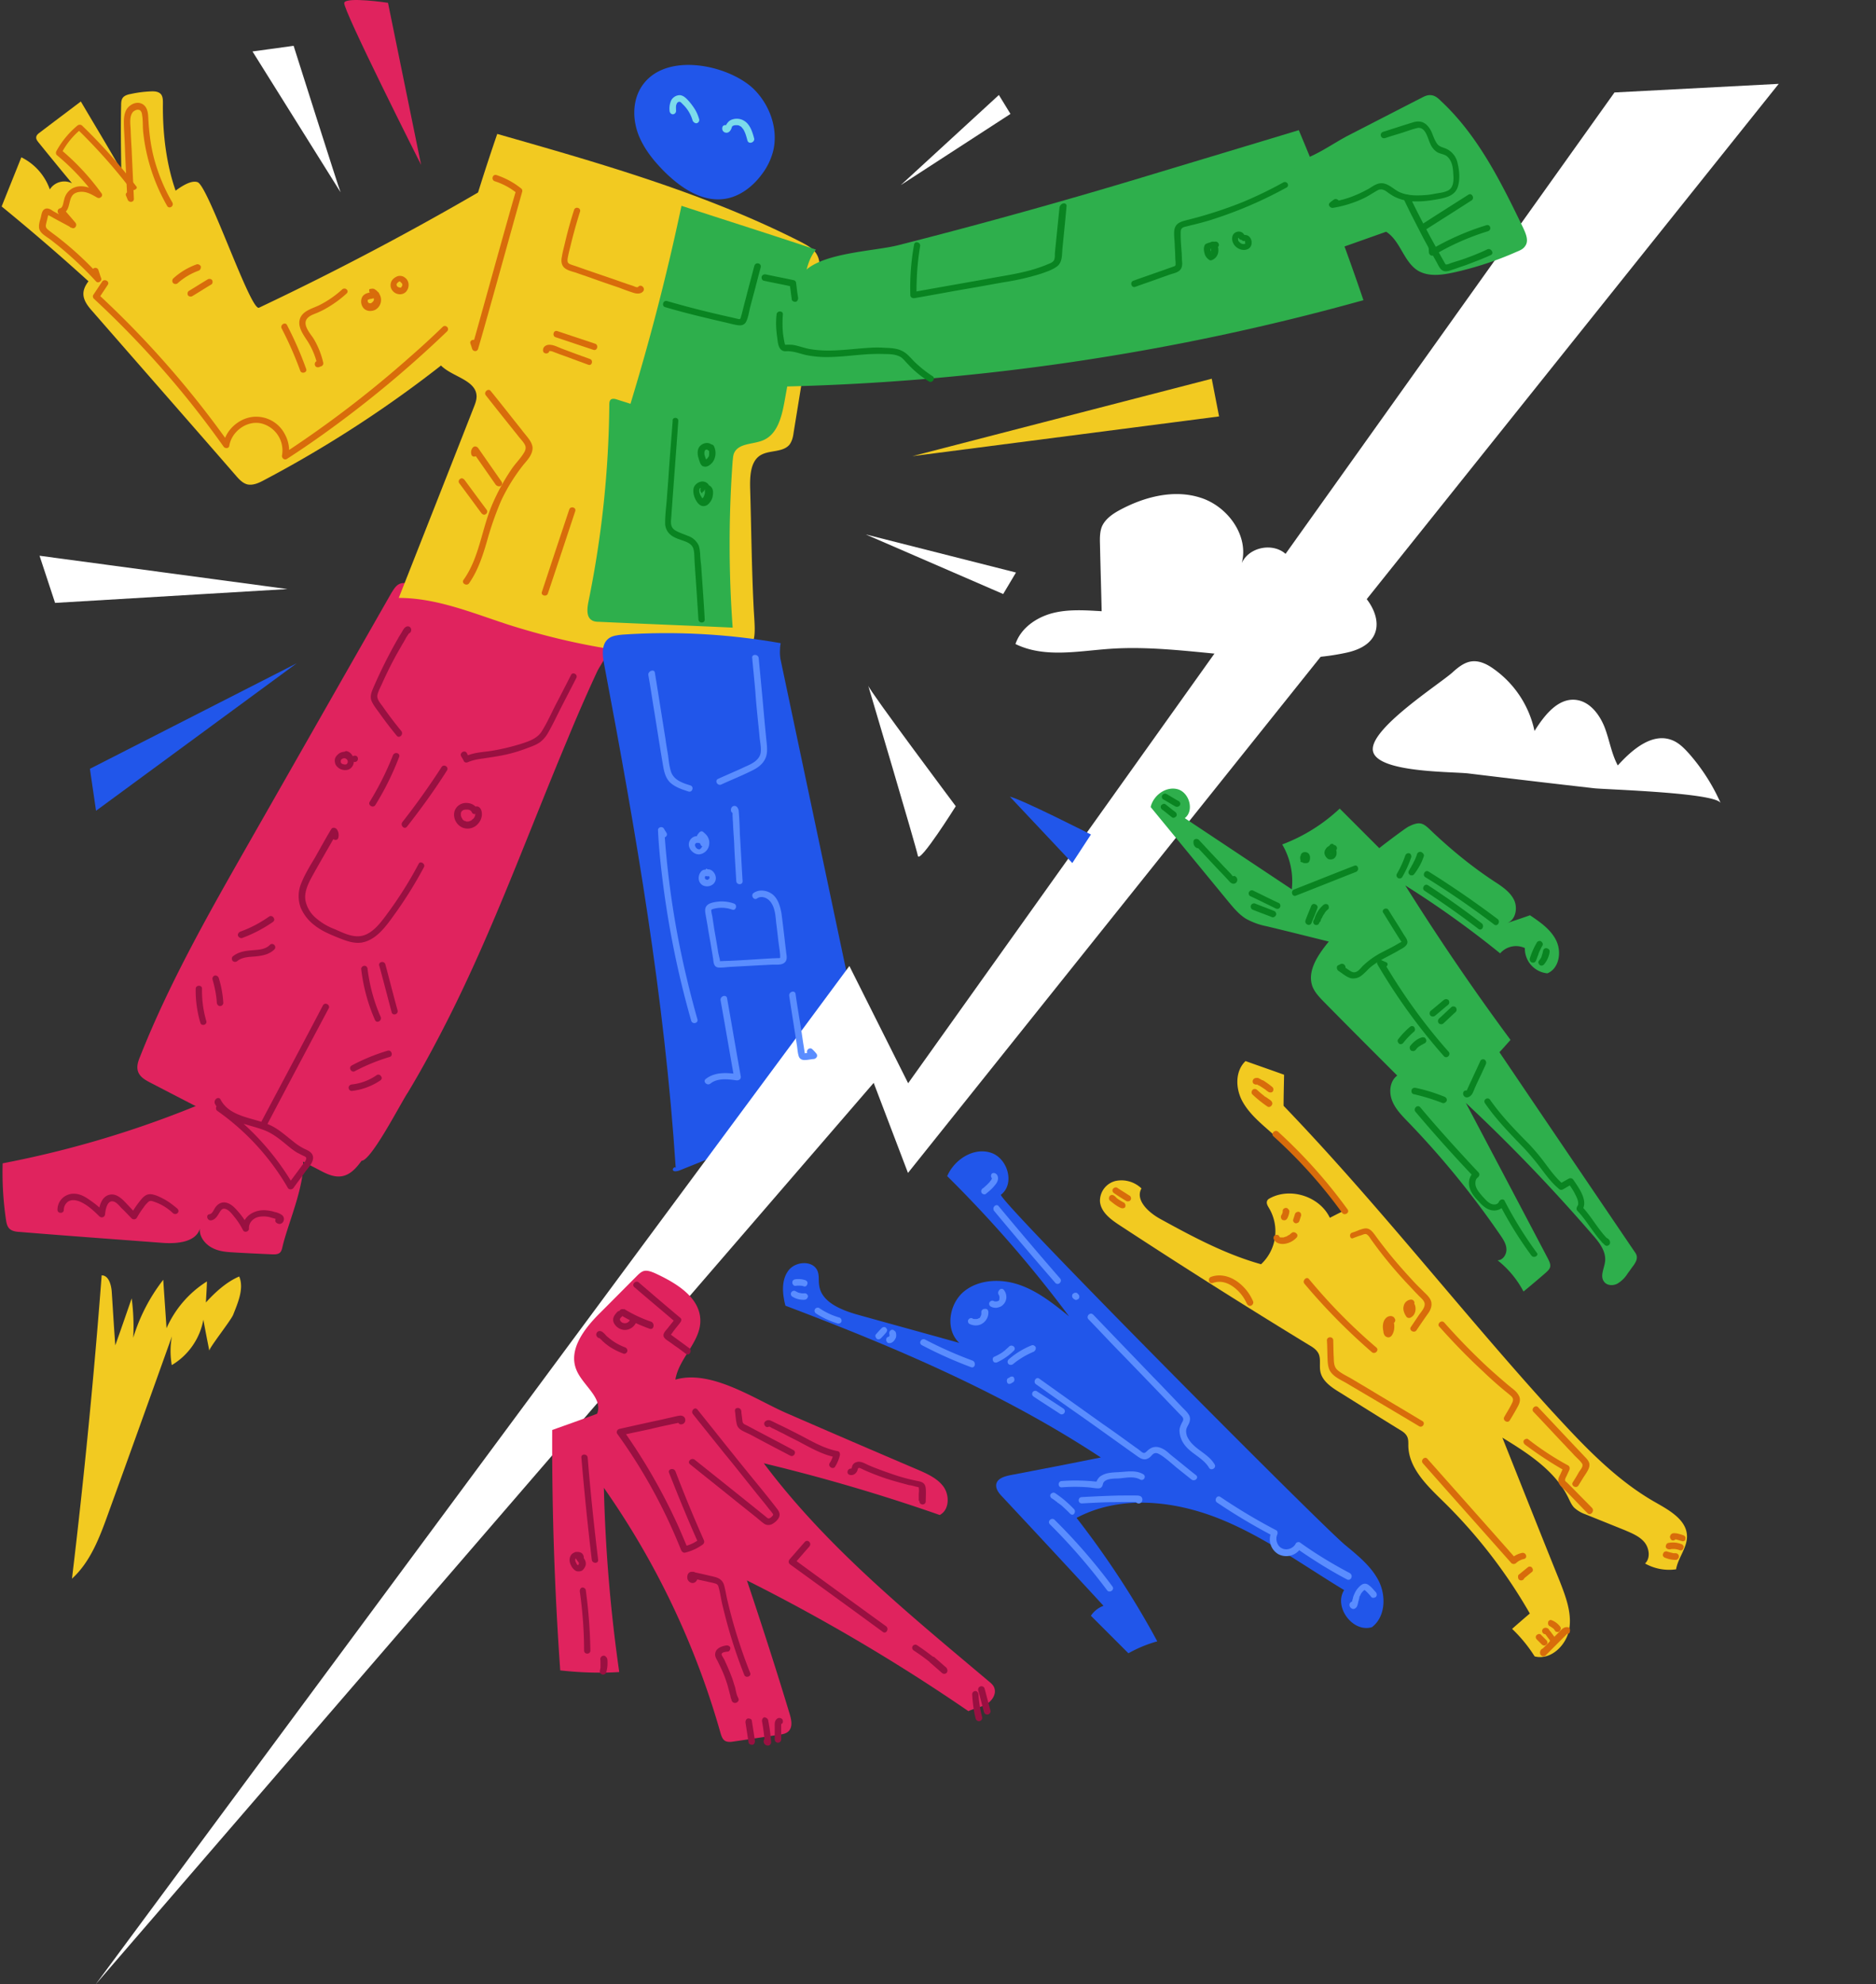
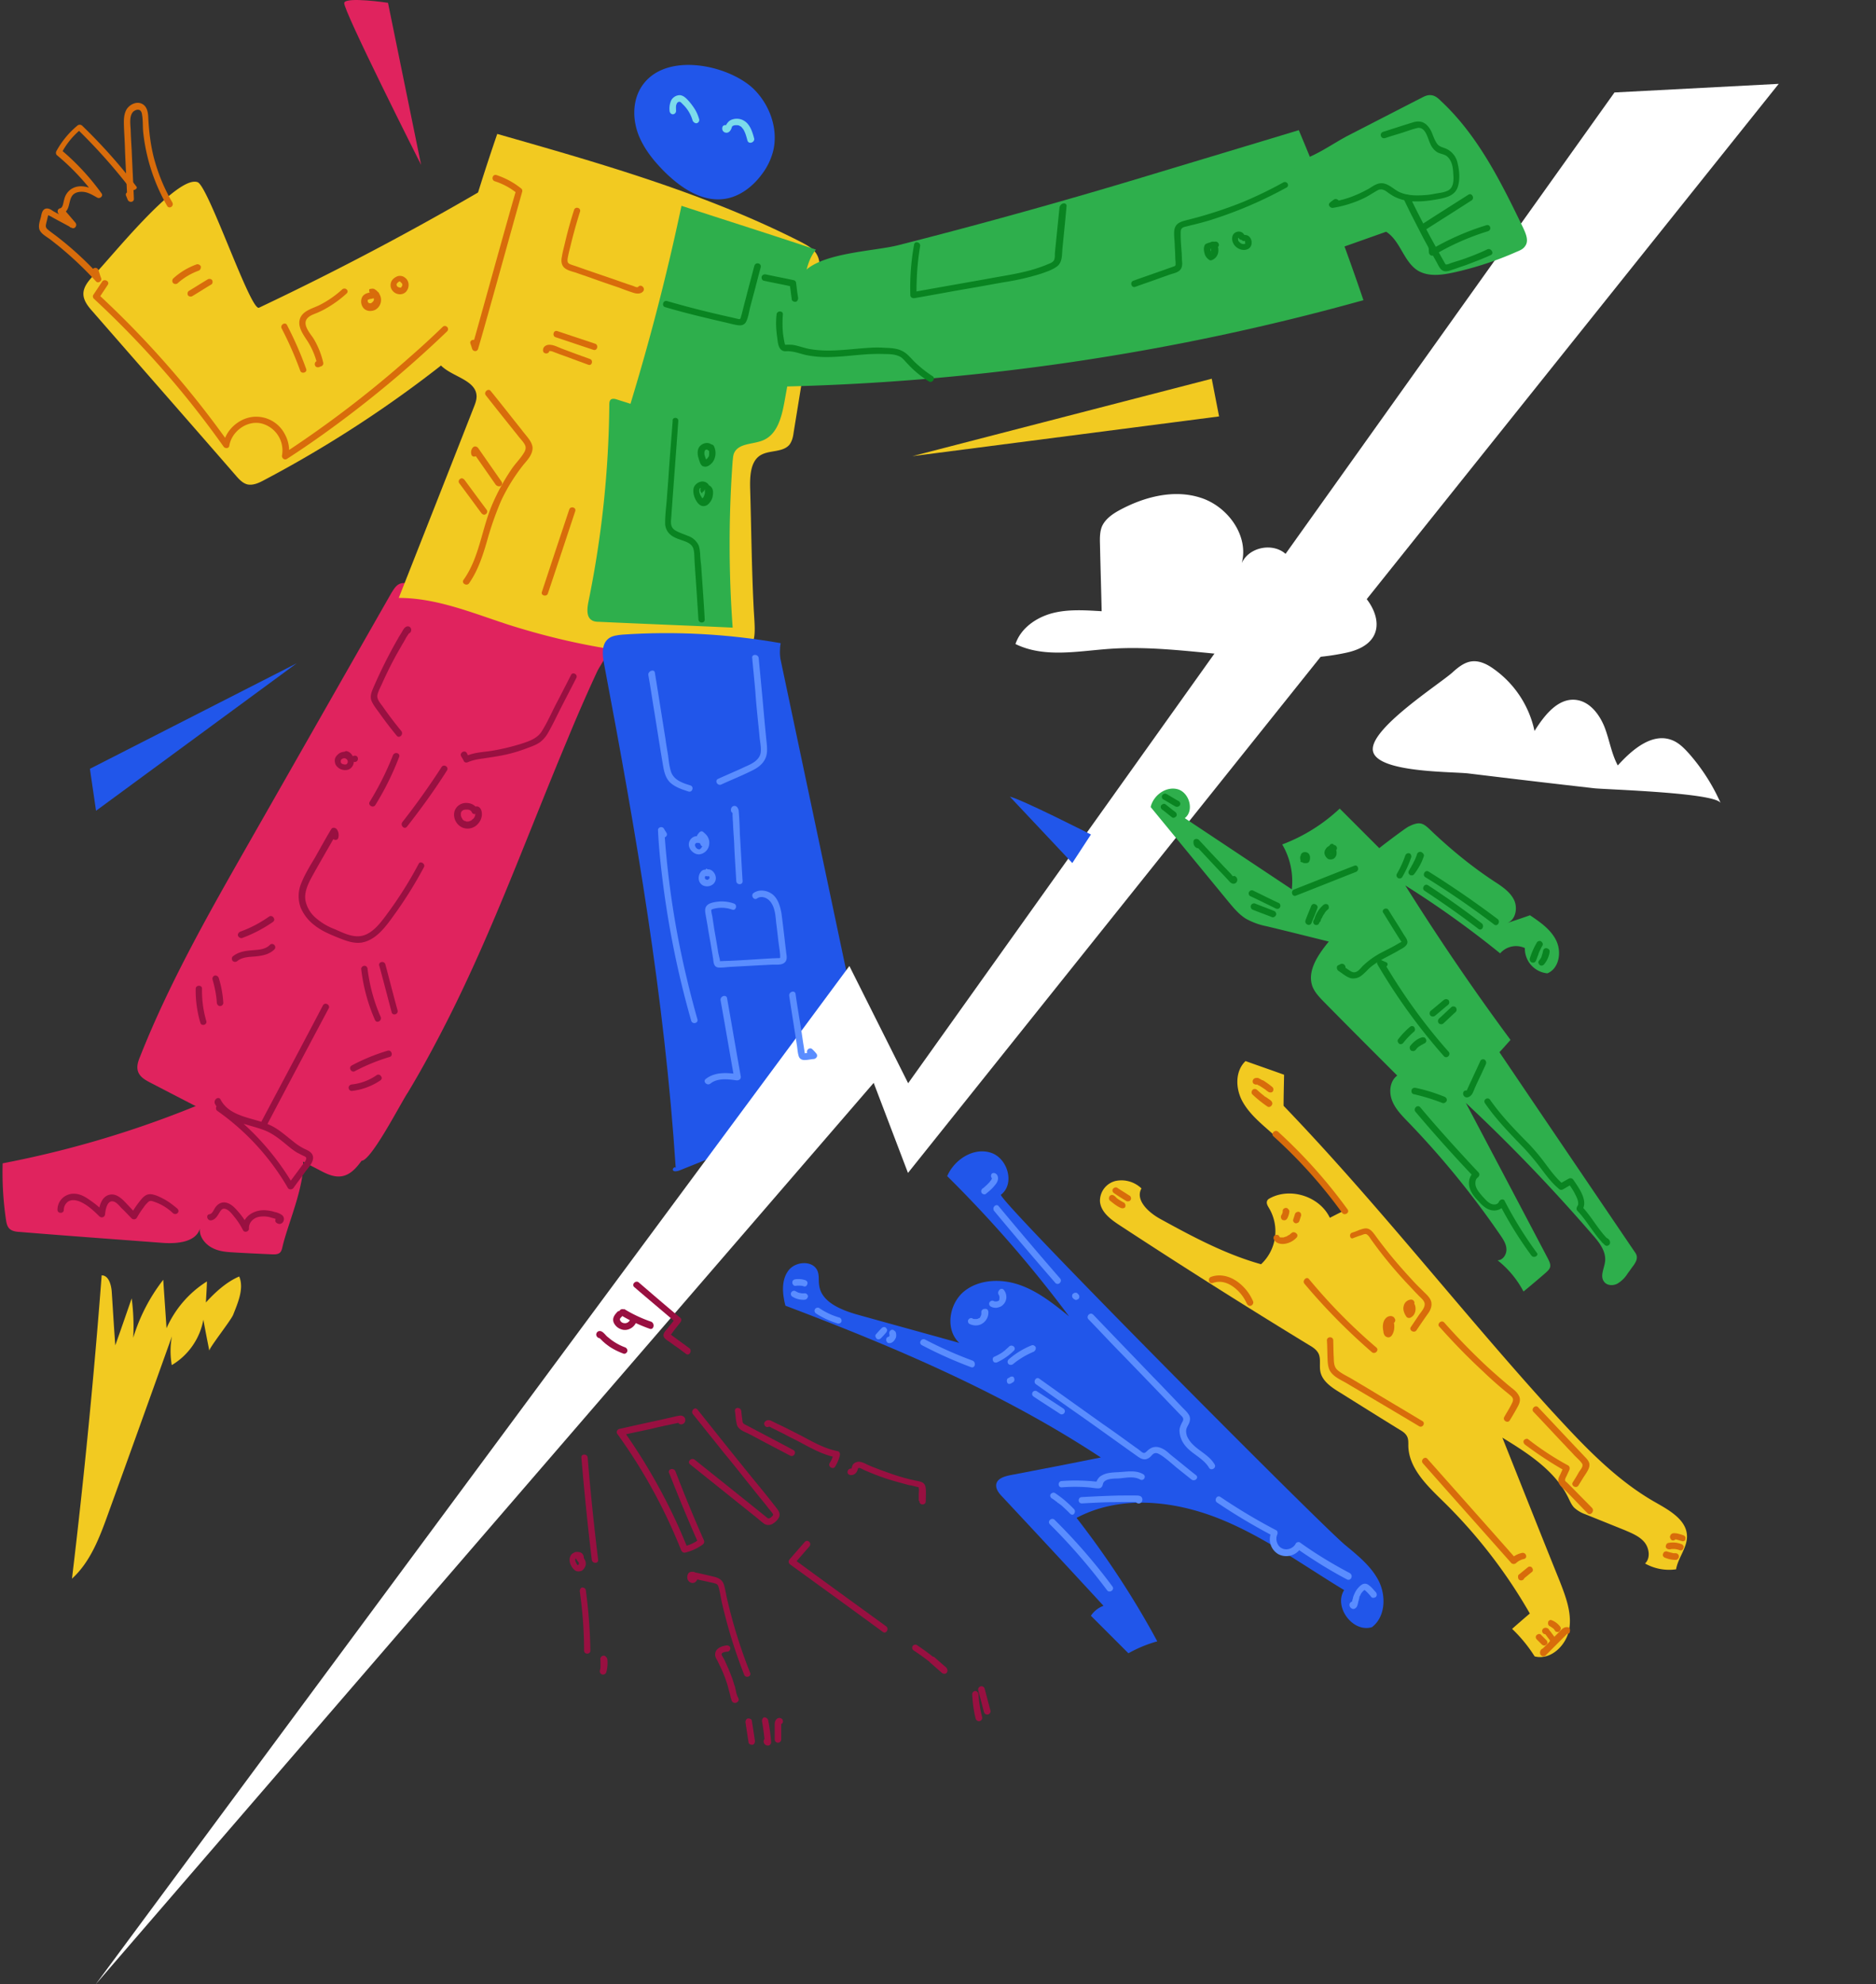
<svg xmlns="http://www.w3.org/2000/svg" width="453" height="479" fill="none">
  <rect width="100%" height="100%" fill="#333333" stroke="none" />
  <path d="M268 156.62c-7.67.53-15.82 2.26-22.79-1.16 1.28-3.83 4.99-6.39 8.82-7.42 3.83-1.03 8-.74 11.99-.5-.12-5.43-.29-10.83-.41-16.3-.04-1.41-.04-2.9.5-4.21.78-1.7 2.42-2.89 4.07-3.8 6.02-3.29 13.23-5.19 19.74-3.08 6.51 2.06 11.7 9.14 9.93 15.78 1.57-3.55 6.6-4.86 9.89-2.76 3.21 2.14 4.08 7 2.02 10.3 9.27-14.71 32.43 10.06 13.27 14.1-18.42 3.99-38.45-2.27-57.03-.95zM415.5 193.88a46.73 46.73 0 00-7.63-11.95c-1.23-1.36-2.51-2.68-4.2-3.3-4.74-1.81-9.56 2.31-13.02 6.14-1.57-2.92-2.02-6.26-3.22-9.31-1.23-3.05-3.54-6.1-6.84-6.51-4.36-.54-7.66 3.7-10.05 7.5a24.61 24.61 0 00-9.77-14.92c-1.52-1.11-3.33-2.06-5.23-1.9-1.94.17-3.54 1.53-4.94 2.8-3.55 3.06-19.95 13.6-19.08 18.8.9 5.36 19.24 4.99 23.16 5.48 10.1 1.23 20.27 2.43 30.4 3.58 3.63.33 29.35 1.08 30.42 3.59z" fill="#fff" />
  <path d="M87.31 280.2c-1.15 1.56-2.51 3.2-4.45 3.66-2.02.5-4.04-.5-5.85-1.48-13.52-7-27.07-13.97-40.59-20.98-1.28-.66-2.64-1.4-3.09-2.76-.41-1.23.04-2.51.54-3.7 7.12-17.97 16.77-34.87 26.33-51.64 11.45-20.07 22.9-40.18 34.36-60.25.5-.78 1-1.65 1.82-2.06.98-.5 2.14-.16 3.17.04 13.35 3.59 26.7 7.22 40.05 10.72 1.53.41 7.75 1.11 8.24 2.76.41 1.36-3.05 6.26-3.66 7.62a402.27 402.27 0 00-7.1 16.24c-9.51 22.62-17.83 45.74-28.88 67.62-3.05 6.02-6.26 12-9.76 17.8-1.53 2.23-8.78 16.4-11.13 16.4z" fill="#E0235E" />
  <path d="M68.22 300.92c-.12.54-.24 1.12-.66 1.49-.5.4-1.23.4-1.9.37-2.8-.13-5.6-.25-8.48-.42-2.02-.12-4.04-.16-5.85-1.1-1.77-.87-3.3-2.77-3.05-4.7-.99 3.3-5.48 3.7-8.94 3.46-11.5-.87-23.04-1.7-34.5-2.64-.9-.04-1.89-.17-2.55-.78-.62-.62-.74-1.49-.86-2.27a78.1 78.1 0 01-.79-13.52 246.57 246.57 0 0048.88-14.75c1.15-.5 2.39-.99 3.58-.78.87.12 1.57.53 2.3.99 5 2.88 16.2 6.63 17.56 12.56 1.4 5.77-3.46 16.45-4.74 22.1z" fill="#E0235E" />
  <path d="M181.13 117.55c-.04-2.8.13-6.23 2.52-7.67 2.14-1.28 5.31-.62 6.96-2.51.66-.87.9-1.94 1.03-2.97 2.02-12.45 4.04-24.8 5.98-37.25.28-1.9.62-3.96-.37-5.69-.79-1.48-2.4-2.27-3.84-3.05-23.16-11.78-48.37-18.96-73.34-26.08a500.13 500.13 0 00-14.5 50.64 6.93 6.93 0 00-.26 3.17c1.03 4.62 9.69 4.74 9.77 9.52 0 .87-.29 1.7-.62 2.52-6.02 15.37-12.11 30.78-18.17 46.15 9.02 0 17.55 3.54 26.12 6.35 16.7 5.35 35.03 8.53 52.58 7.54 8.41-.5 7.38-4.16 7-11.46-.49-9.68-.57-19.45-.86-29.21z" fill="#F2CA21" />
  <path d="M62.54 74.28a710 710 0 0061.77-33.05 165.2 165.2 0 017.62 19.04c.41 1.23.78 2.55.54 3.83-.3 1.4-1.4 2.55-2.43 3.54a285.78 285.78 0 01-66.35 48.3c-1.23.66-2.63 1.28-3.95.99-1.16-.3-2.02-1.24-2.8-2.15-11.5-13.22-23.08-26.41-34.62-39.64-1.11-1.23-2.18-2.64-2.18-4.2 0-1.82 1.4-3.34 2.68-4.7 3.79-3.8 19.94-24.19 24.93-22.25 2.67 1.2 12.77 31.2 14.79 30.29z" fill="#F2CA21" />
  <path d="M313.62 31.42a608.27 608.27 0 0115.61 41.04 571.55 571.55 0 01-142.28 20.9c1.8-.05 4.74-24.81 7-27.5 4.16-4.85 16.9-5.18 22.79-6.63a1405.3 1405.3 0 0061.9-17.26c11.61-3.5 23.27-7 34.98-10.55z" fill="#2EAF4C" />
  <path d="M188.55 159.5c6.88 32.71 13.85 65.47 20.73 98.2.37 1.64.66 3.46-.04 4.98-.79 1.65-2.64 2.43-4.33 3.17-13.6 5.7-27.24 11.21-40.88 16.7-.5.16-1.23.36-1.52-.05-.29-.41.62-1.11.66-.5-2.68-41.2-9.64-81.21-17.3-121.72-.42-2.15-.67-4.74 1.02-6.1.9-.74 2.19-.87 3.42-.99 12.73-.87 25.59-.16 38.2 2.06-.25 1.28-.25 3.05.04 4.25z" fill="#2156EA" />
  <path d="M219.25 283.13l-8.28-21.74L23.1 479l182-245.82 14.19 28.3L389.85 22.32l39.66-2.08-210.26 262.89z" fill="#fff" />
  <path d="M182.04 21.53c3.83 3.79 5.89 9.52 4.7 14.75a15.6 15.6 0 01-2.89 5.94c-2.18 2.92-5.36 5.31-8.94 5.8-5.32.75-10.34-2.55-14.22-6.34-2.68-2.64-5.07-5.56-6.47-9.02-1.36-3.47-1.52-7.5.17-10.84 5.07-9.73 21.3-6.43 27.65-.3z" fill="#2156EA" />
  <path d="M325.11 32.94c6.02-3.09 12.08-6.22 18.1-9.3.74-.38 1.44-.75 2.26-.67 1.03.04 1.81.74 2.55 1.48 8.95 8.37 14.5 19.62 19.83 30.66.65 1.4 1.35 3.1.4 4.33-.4.62-1.15.99-1.89 1.28a80.33 80.33 0 01-15.41 5.07c-2.88.61-5.97 1.03-8.49-.42-3.54-2.14-4.28-7.25-7.75-9.43l-12.56 4.45c-.75.25-1.65.5-2.19-.04a2.27 2.27 0 01-.5-.87c-2.42-6.71-5.47-13.47-7.24-20.35 4.57-.79 8.9-4.04 12.9-6.19z" fill="#2EAF4C" />
-   <path d="M39.34 24.95c0-.78 0-1.69-.53-2.27-.62-.62-1.53-.66-2.4-.62a28.1 28.1 0 00-4.81.62c-.74.13-1.53.37-1.94.91-.37.5-.41 1.15-.41 1.81-.12 5.24-.04 10.47.04 15.66-3.21-5.56-6.51-11.04-9.77-16.56C16.22 27 12.9 29.48 9.6 32c-.4.28-.86.66-.86 1.23 0 .41.25.74.53 1.11 2.68 3.3 5.36 6.6 8.12 9.9a4.15 4.15 0 00-5.36 1.48 13.7 13.7 0 00-6.88-7.75C3.58 41.93 1.97 45.88.4 49.84a531.95 531.95 0 0124.2 21.02c2.55-4.33 7.08-7.01 11.2-9.94 5.44-3.91 9.15-7.66 6.88-14.13-2.55-6.92-3.42-14.59-3.34-21.84z" fill="#F2CA21" />
  <path d="M189.41 97.06c-.66 3.59-1.69 7.67-4.99 9.15-2.43 1.12-5.97.66-7.13 3.1-.28.61-.28 1.27-.37 1.89-.98 13.4-.98 26.87 0 40.3-10.7-.5-21.46-.9-32.18-1.4-.62 0-1.28-.04-1.81-.37-1.36-.78-1.16-2.76-.87-4.33a247.1 247.1 0 005.07-47.68c0-.5.04-.99.37-1.27.41-.3 1.03-.17 1.53 0 1.11.37 2.14.66 3.21 1.03a560.75 560.75 0 0012.32-47.8c10.84 3.54 21.68 6.96 32.47 10.58-3.21 3.8-2.96 10.93-3.83 15.66-1.23 7.01-2.51 14.1-3.79 21.14z" fill="#2EAF4C" />
-   <path d="M217.56 44.65L244 27.5l-2.8-4.57-23.65 21.72zM209.03 129l36.3 9.2-3.09 5.19-33.2-14.39zM209.65 165.51c.37 1.36 21.14 29.1 21.14 29.1s-8.78 14-9.15 11.98c-.37-2.02-11.99-41.08-11.99-41.08zM82.24 46.42c-.37-.74-11.34-35.36-11.34-35.36l-9.93 1.36 21.27 34zM69.42 142.19l-59.87-8.04 3.75 11.38 56.12-3.34z" fill="#fff" />
  <path d="M50.55 326.06c-.5-2.51-.99-4.99-1.44-7.5a16.15 16.15 0 01-7.63 10.96c-.4-2.3-.4-4.7.04-6.96-5.1 14.25-10.21 28.51-15.37 42.73-2.06 5.73-4.28 11.7-8.77 15.78 2.92-24.31 5.31-48.79 7.17-73.22 1.69 0 2.3 2.26 2.43 3.95.29 4.33.53 8.61.86 12.94 1.36-3.8 2.64-7.54 3.96-11.33.41 3.17.54 6.34.37 9.52a43.2 43.2 0 017.25-14.01c.25 3.91.54 7.78.79 11.7a25.47 25.47 0 019.76-11.3c-.04 1.7-.16 3.35-.25 5.08 2.19-2.43 5-4.99 8.04-6.27 1.24 2.89-.37 6.47-1.44 9.2-.54 1.4-5.9 8.11-5.77 8.73z" fill="#F2CA21" />
  <path d="M180.48 33.9c-.25-.92-.5-1.9-1-2.69-.11-.16-.24-.29-.4-.5-.17-.2-.17-.16-.42-.28-.04-.04-.12-.04-.16-.12l-.16-.04c-.13 0-.17-.05-.3-.05-.12 0-.12 0 0 0h-.53c.04 0 .04 0 0 0s-.16.05-.25.05c-.04 0-.04 0-.12.04.04-.04.04-.04 0 0s-.16.04-.25.12c.13-.04-.04.04-.12.12-.04.04-.04.04 0 0 0 .04-.04.04-.04.13 0 .08-.04.04-.04.12.04-.04 0-.04 0 0-.17.54-.5 1.15-1.16 1.24-.74.04-1.27-.54-1.1-1.28.03-.41.53-.66.98-.54.41.13.62.54.53 1v-.37c-.04-.17-.24-.3-.4-.38-.13 0-.25.04-.3.12v-.04c0-.04.05-.12.05-.16.04-.17.12-.41.24-.54.25-.37.54-.66.91-.86a3.53 3.53 0 012.51-.17c2.02.66 2.68 2.8 3.18 4.7.04.95-1.4 1.36-1.65.37zM167.25 29.11a8.7 8.7 0 00-2.39-3.95l-.41-.42a1.02 1.02 0 00-.3-.16c-.11-.04-.11 0-.24 0-.04 0-.25.12-.29.16a.84.84 0 00-.24.37c0 .05-.13.3-.13.42-.04.37 0 .86 0 1.27 0 .42-.37.79-.78.79-.41 0-.74-.37-.78-.79a4.91 4.91 0 01.37-2.55 2.42 2.42 0 012.06-1.28c.9.04 1.56.74 2.14 1.36a15.3 15.3 0 011.44 1.9c.5.78.87 1.64 1.12 2.51a.8.8 0 01-.54.99c-.41.12-.9-.29-1.03-.62z" fill="#7CDCEB" />
  <path d="M333.97 31.83c2.43-.78 4.82-1.56 7.25-2.3 1-.3 1.94-.3 2.8.24.75.5 1.28 1.28 1.65 2.06.38.87.62 1.7 1.12 2.51.53 1 1.27 1.12 2.26 1.49a4.93 4.93 0 012.97 3.83c.41 1.65.54 3.8 0 5.44-.66 2.06-2.64 2.56-4.5 2.93-4.03.74-8.52 1.23-11.98-1.28-.5-.29-.9-.74-1.44-.9a1.63 1.63 0 00-1.57.16c-1.11.62-2.18 1.36-3.34 1.9a27.8 27.8 0 01-7.3 2.26c-.65.12-1.4-.74-.73-1.28.28-.25.53-.41.86-.66.79-.62 1.9.5 1.11 1.11-.28.25-.53.42-.86.66-.25-.4-.5-.86-.74-1.27 2.06-.3 4.08-.87 5.97-1.7 1-.4 1.94-.9 2.89-1.4.86-.49 1.65-1.15 2.68-1.35 2.01-.37 3.42 1.52 5.06 2.18 1.77.74 3.71.78 5.57.66.99-.04 1.9-.17 2.88-.37.9-.17 1.9-.25 2.76-.62 1.81-.66 1.7-2.76 1.57-4.4-.04-1.41-.37-3.1-1.57-4.05-.74-.53-1.69-.53-2.43-1.03a4.4 4.4 0 01-1.52-1.9c-.66-1.35-1.16-4.32-3.22-3.83-1.28.3-2.51.79-3.7 1.16-1.28.41-2.64.78-3.92 1.23-1.16.38-1.57-1.15-.58-1.48z" fill="#098421" />
  <path d="M359.97 61.58c-1.9.87-3.79 1.57-5.73 2.31-.99.37-2.01.66-2.96 1.03-.87.25-2.02.87-2.89.41-.78-.4-1.15-1.48-1.56-2.18-.54-.9-1.03-1.9-1.57-2.8-1.03-1.82-2.02-3.71-2.97-5.6-1.15-2.2-2.26-4.42-3.3-6.6-.28-.66.17-1.24.87-1.15.74.12 1.16.74 1.16 1.4.04.99-1.45.99-1.53 0 0 0 0 .04-.04.04.29-.37.62-.74.87-1.16 2.18 4.5 4.49 8.95 6.96 13.36.29.53.62 1.1.9 1.64l.5.87c.13.16.25.54.41.66.25.16 1.16-.25 1.45-.37.61-.17 1.15-.37 1.77-.54 2.39-.78 4.7-1.69 6.96-2.76.83-.25 1.6 1.07.7 1.44z" fill="#098421" />
  <path d="M359.31 55.81a59.96 59.96 0 00-13.1 5.81c-.54.3-1.11-.12-1.16-.65-.04-.5-.04-1-.12-1.49-.04-.99 1.44-.99 1.52 0 .05.5.05 1 .13 1.49-.37-.25-.78-.42-1.15-.66a63.24 63.24 0 0113.47-5.94c.95-.33 1.4 1.11.41 1.44zM355.36 48.36c-3.71 2.39-7.42 4.73-11.17 7.12-.87.54-1.65-.78-.78-1.36 3.7-2.39 7.41-4.73 11.16-7.12.83-.54 1.57.82.79 1.36zM310.6 45.3a100.33 100.33 0 01-17.71 7.63c-1.53.5-3.05.9-4.58 1.28-.74.16-1.44.37-2.18.53-.66.17-1.03.5-1.03 1.24-.04 1.69.12 3.46.25 5.2.04.77.04 1.52.12 2.3 0 .74-.12 1.4-.74 1.9-.62.49-1.53.65-2.27.9-.99.37-1.9.66-2.88 1.03-1.81.66-3.67 1.28-5.48 1.94-.9.29-1.36-1.16-.42-1.49 3.22-1.15 6.47-2.26 9.69-3.42.29-.12.5-.12.5-.53 0-.37 0-.74-.05-1.03-.04-.9-.04-1.9-.12-2.8-.04-.79-.04-1.53-.13-2.31-.04-.78-.12-1.57.05-2.4.37-1.47 1.64-1.8 2.92-2.13a102.91 102.91 0 0013.47-4.33 97.44 97.44 0 009.81-4.74c.91-.54 1.73.74.79 1.24zM300.18 56.76c.4-.12.86-.04 1.23.17.37.24.62.62.74 1.03.25.86-.04 1.81-.86 2.18-.99.41-2.02.12-2.8-.53-.79-.66-1.28-1.94-.74-2.93.28-.5.86-.78 1.4-.78.62 0 1.15.37 1.4.99.12.37-.13.86-.54.98-.41.13-.78-.12-.99-.53-.04-.12.04.16.04.04v-.04c.05.12.13.12.05.04-.09-.08.16.12.04.04 0 0-.04 0-.04-.04-.13-.04.16.04.12.04-.04 0-.13 0-.13-.04h.17-.25.17c-.04 0-.13.04-.25.04.25-.04.12-.04.04 0l.04-.04-.04.04c.04-.12.13-.12.04-.04 0 0 0 .04-.04.04-.04.04 0 .04 0-.04v.04c0 .04 0 .13-.04.17v-.17.21c0 .12.04.24.04.37 0 0 .04.12 0 0-.04-.13 0 0 0 0 0 .04.04.12.04.12.04.04.04.13.13.17l.04.04-.04-.04c.08.08.12.16.24.24l.13.13-.04-.04s.04 0 .04.04a.9.9 0 00.29.16s.04 0 .04.04c.12.05-.04-.04-.04-.04.04 0 .12.04.12.04.12.05.16.05.29.05h-.17.37-.16c.04 0 .12 0 .16-.05h.13c.12-.04-.13.05-.04.05.04 0 .12-.05.16-.05.13-.04-.04.05-.04.05l.04-.05s0-.04.04-.04c.04-.04-.12.17-.04.04 0-.04.04-.04.04-.12.04-.12-.04.17-.04.04v-.04-.12-.21.17c0-.13-.04-.17-.04-.3-.04-.12.04.17.04.05v-.04c0-.04-.04-.04-.04-.13-.04-.12.12.17.04.04l-.04-.04-.04-.04c-.04-.04.16.13.04.04 0 0-.04 0-.04-.04-.04-.04-.13 0 .12.04-.04 0-.04 0-.12-.04h.16-.16.16c-.04 0-.12 0-.12.04-.37.13-.87-.12-.99-.53-.04-.3.2-.74.54-.87z" fill="#098421" />
  <path d="M293.5 58.53c.62.62.79 1.53.66 2.4a2.43 2.43 0 01-1.4 1.8c-.25.13-.53.17-.78 0a3.01 3.01 0 01-.99-1.15c-.16-.5-.29-.99-.29-1.48 0-.25.04-.5.13-.74a.84.84 0 01.37-.5c.04-.04.16-.04.29-.12.12-.04.24-.12.37-.12a6.05 6.05 0 011.69-.3c.4 0 .78.38.78.8 0 .4-.37.73-.78.77h-.38-.04-.16c-.08 0-.17.05-.25.05-.12.04-.29.04-.41.12l-.17.04c-.04 0-.04.04-.12.04-.04 0-.16.04 0 0 .12-.16.25-.29.37-.5-.04.13-.04.25-.12.3-.04.16 0-.13 0 0V60.39c0 .04 0 .12.04.16l.04.17c.04.16-.04-.13 0 0 .04.04.04.16.12.25 0 .04.04.04.13.12-.04-.12-.13-.12-.04-.04l.04.04.12.12c.04.04.17.17 0 0h-.78c.04 0 .12-.04.16-.12l.04-.04c.13-.04-.12.12-.04.04.04-.04.13-.04.13-.12l.04-.05-.04.05c.04-.13.16-.25.16-.38 0 .05-.04.05-.04.13v-.08c0-.05.04-.13.04-.17v-.04c-.04.25 0 .12 0 .04v-.33s.04.25 0 .04v-.12l-.04-.17c-.04-.12.04.17 0 .05 0-.05 0-.05-.04-.13 0-.04-.04-.16-.13-.16 0 0 .13.16.05.04l-.05-.04c-.28-.3-.28-.79 0-1.12.54-.28 1-.28 1.32 0zM257.53 49.84c-.29 3.42-.66 6.84-.99 10.26-.12 1.4 0 3.17-1.23 4.16-1.12.87-2.64 1.36-3.96 1.82a60.94 60.94 0 01-9.02 2.06c-3.42.61-6.76 1.23-10.18 1.8-3.8.67-7.54 1.37-11.33 2.03-.5.04-1-.17-1-.74a57.7 57.7 0 01.91-12.2c.17-.99 1.65-.54 1.45.41-.66 3.92-.91 7.87-.87 11.83-.29-.25-.66-.5-.99-.74 6.39-1.16 12.82-2.27 19.2-3.42 2.97-.54 6.02-1 8.95-1.78 1.4-.37 2.88-.86 4.2-1.4.5-.24 1.24-.41 1.65-.86.5-.5.37-1.49.41-2.06l1.11-10.96c.3-1.2 1.82-1.28 1.7-.21zM224.32 92.08a24.62 24.62 0 01-5.15-4.25c-.5-.5-.9-1.03-1.44-1.48-1.24-.9-2.97-.87-4.37-.9a45.5 45.5 0 00-4.74.12c-3.17.24-6.27.66-9.44.62a25.09 25.09 0 01-4.61-.5c-1.57-.37-3.05-.99-4.7-.9-1.9.12-2.02-1.9-2.19-3.3-.28-1.82-.37-3.71-.16-5.57.04-.98 1.65-.98 1.52 0-.12 1.57-.12 3.18.05 4.74.12.79.24 1.57.4 2.31.13.29.13.29.42.25.41-.04.87 0 1.28 0 1.44.16 2.88.78 4.32 1.03 1.45.25 2.97.37 4.46.37 3.09 0 6.13-.41 9.27-.62 1.52-.12 2.96-.16 4.49-.04 1.36.04 2.88.12 4.08.74 1.4.66 2.3 2.02 3.46 3.05a27.75 27.75 0 003.91 3.05c.79.41 0 1.77-.86 1.28zM191.19 72.3c-.17-1.24-.3-2.43-.5-3.67l.54.54c-2.27-.5-4.5-.91-6.76-1.4-.41-.05-.66-.54-.54-1 .13-.4.54-.61 1-.53 2.26.5 4.48.9 6.75 1.4.25.04.5.29.54.54.16 1.23.28 2.43.5 3.66.03.42-.13.87-.54 1-.38.08-.95-.17-1-.54zM183.7 64.51c-.63 2.27-1.16 4.45-1.78 6.72-.29 1.1-.62 2.26-.87 3.33-.24 1-.4 2.15-.86 3.05-.41.87-1.24 1.03-2.14.87-1.12-.17-2.19-.5-3.3-.74-2.19-.5-4.37-1.03-6.6-1.57-2.5-.62-4.98-1.28-7.5-2.02-.98-.24-.53-1.77.42-1.48 5.1 1.48 10.22 2.76 15.41 3.91.62.13 1.24.3 1.81.42.3.04.3.12.5-.13.12-.16.16-.62.25-.78.37-1.36.65-2.64 1.03-3.96.65-2.63 1.4-5.31 2.06-7.9.33-1.12 1.8-.7 1.56.28zM172.4 107.7c.4.86.49 1.77.24 2.67a3.21 3.21 0 01-1.56 2.06c-.3.17-.75.3-1.12.17-.37-.04-.61-.29-.78-.62a2.8 2.8 0 01-.29-.74c-.12-.25-.16-.5-.24-.74-.3-1-.3-2.27.53-2.97.74-.66 2.06-.9 2.8-.04.25.29.3.78 0 1.11-.29.25-.78.37-1.11 0l-.04-.04s-.13-.12 0 0c.12.04 0 0 0 0-.04-.04-.04 0 .04 0l-.16-.04c-.13-.04.04 0 .04 0h-.17.04l-.16.04c-.17.04.12-.04-.04 0-.04.04-.13.04-.17.13-.04.04.13-.13.04 0l-.04.04c-.04.04-.04.12-.12.12.12-.04.04-.12.04-.04 0 .08-.04.04-.04.12 0 0-.04.13 0 0 .04-.12 0 0 0 .04 0 .05 0 .13-.04.17v.53c0-.16 0-.04 0 0a9.4 9.4 0 00.45 1.32s-.04-.16 0-.04c0 .04.04.04.04.13l.04.04s-.12-.13 0-.05c-.04-.04-.12-.04-.16-.12.12.04-.04 0-.04 0h-.04c.04 0 .04 0 0 0-.13 0 .04-.04.12-.04.08 0 .04-.04.04-.04.12-.04.04 0 0 0 0 0 .12-.13.17-.13l.12-.12.04-.04c.12-.12-.04.12 0 0s.16-.25.25-.37c0-.04.04-.04.04-.12.04-.13 0 .04 0 .04.04 0 .04-.17.04-.25 0-.08.04-.16.04-.25v-.16.04-.25-.25-.12c0-.12 0 .13 0 0 0-.04 0-.16-.04-.25 0-.04-.04-.16-.04-.24-.04-.13 0 0 0 0l-.04-.13c-.17-.37-.13-.86.29-1.03.28-.04.82.09.99.46zM169.18 118.66c-.25-.74.3-1.36.9-1.57.67-.25 1.37.04 1.78.62.37.54.37 1.28.25 1.94a2.95 2.95 0 01-.62 1.52c-.37.54-.9.99-1.57.99-.74.04-1.27-.5-1.64-1.03a5.12 5.12 0 01-.79-1.9c-.12-.66-.12-1.48.3-2.02.4-.53.98-.9 1.68-.98.66-.05 1.28.24 1.65.78.16.37.04.86-.29 1.03-.37.16-.87.04-1.03-.29-.04-.12-.04 0 0 0l-.04-.04c-.04-.04.16.12.04.04-.04 0-.04-.04-.12-.04 0 0 .16.04.04.04h-.13c.13.04.17 0 .04 0h-.16c-.12 0 .16-.04.04 0h-.12c-.08 0-.13.04-.17.04.17-.04.13-.04 0 0 0 0-.04 0-.04.04-.04 0-.04.04-.12.04.12-.04.12-.04.04-.04h-.04c-.04 0-.04.04-.13.13 0 0-.12.12 0 0 .05-.13 0 0 0 0l-.04.12s.05-.16 0-.04l-.04.16V118.62c0 .04.04.16 0 0 0 .12.04.24.04.28.05.13.05.17.13.3.04.16-.04-.13 0 .03 0 .05.04.13.04.17.12.25.25.41.37.62 0 .04.04.04.04.12 0 0 0 .04.04.04.04.04.04.04 0 0l.04.04.04.04c-.04-.04-.04-.04 0 0h.04c.05 0 .05 0 0 0h-.04.04c.13.05-.16 0 0 0h.05-.13 0l.13-.04c.16-.12 0 0 0 0l.16-.16s.04-.04.04-.13l-.04.05.04-.05c.04-.04.13-.16.13-.24 0-.08.04-.04.04-.13 0-.08.04-.04.04-.12-.04.12-.04.12 0 .04.04-.16.12-.37.12-.5v-.16-.33-.16c0-.17.04.12 0 0 0-.04 0-.13-.04-.17-.04-.16.04.13 0 0v-.04c-.04-.04-.04-.04 0 0l-.04-.04c.04 0 .04.04.12.04h-.04c-.04-.04-.04 0 .04 0h-.12c.12.04.12 0 .04 0-.12 0 .17-.04 0 0h-.12c.12-.04.12-.04.04 0h-.04l.04-.04c-.13.12.12-.16 0 0-.04.04.04-.16.04-.04v-.12-.13c.12.37-.12.87-.54 1 .13.48-.2.24-.4-.13zM163.79 101.6c-.54 7.74-1.16 15.53-1.7 23.28-.12 1.28-.24 2.43 1 3.17.9.54 2.01.87 2.96 1.28a4.47 4.47 0 012.52 2.06c.37.66.4 1.48.49 2.19.04.98.12 1.9.25 2.88.29 4.33.62 8.65.86 13.06.04 1-1.44 1-1.52 0-.25-3.91-.5-7.75-.78-11.66-.05-.9-.13-1.81-.17-2.8-.04-.87-.04-1.9-.29-2.68-.37-1.03-1.36-1.48-2.3-1.81-1-.37-2.07-.66-2.93-1.28a3.66 3.66 0 01-1.57-3.1c0-1.89.25-3.82.41-5.72.13-1.9.3-3.83.42-5.73.29-4.4.66-8.73.99-13.1-.17-1.03 1.4-1.03 1.36-.04z" fill="#098421" />
  <path d="M155.3 70.32c-.53.66-1.52.62-2.3.37-1.16-.37-2.31-.78-3.47-1.24-2.3-.78-4.61-1.56-6.88-2.39-1.15-.4-2.3-.78-3.54-1.23-.9-.29-2.15-.54-2.89-1.24-.74-.74-.74-1.77-.53-2.68.16-1.1.5-2.26.74-3.33.62-2.64 1.36-5.32 2.18-7.88.3-.98 1.77-.53 1.44.42a123 123 0 00-2.14 7.62c-.29 1.24-.66 2.51-.86 3.8-.04.61 0 .98.61 1.23.54.24 1.24.41 1.78.62 2.55.9 5.19 1.8 7.74 2.67 1.28.42 2.56.91 3.92 1.36.66.25 1.28.42 1.94.66.28.13.86.42 1.1.13.67-.74 1.78.37 1.16 1.11zM119.9 42.26c2.19.74 4.2 1.81 6.02 3.3.17.16.25.49.17.74-2.76 9.8-5.48 19.7-8.24 29.5-.79 2.8-1.57 5.6-2.4 8.4-.24.79-1.23.67-1.44 0l-.4-1.23c-.38-.9 1.14-1.36 1.43-.41l.42 1.23H114c2.76-9.8 5.48-19.7 8.24-29.5.79-2.8 1.57-5.6 2.4-8.4.04.24.12.49.16.73a16.45 16.45 0 00-5.36-2.88c-.9-.33-.53-1.77.46-1.48zM107.95 80a269.67 269.67 0 01-29.67 24.65 218.37 218.37 0 01-9.02 6.14c-.62.37-1.28-.25-1.16-.87a6.72 6.72 0 00-5.19-7.75c-3.46-.66-7 2.06-7.54 5.44-.12.75-1.11.66-1.4.17a229.83 229.83 0 00-31.32-35.69c-.24-.25-.29-.66-.12-.9l2.14-3.22c.54-.78 1.9-.04 1.36.78l-2.14 3.22c-.04-.29-.04-.62-.12-.9a232.58 232.58 0 0131.56 35.97c-.5.04-.9.12-1.4.16.53-3.21 3.42-5.93 6.63-6.5a7.77 7.77 0 018.24 4.15 8.17 8.17 0 01.87 5.48c-.37-.28-.74-.61-1.15-.86A262.1 262.1 0 0098.84 86.3c2.76-2.4 5.44-4.86 8.04-7.38.7-.7 1.81.33 1.07 1.07zM40.37 49.72a45.42 45.42 0 01-5.77-17.64c-.17-1.4-.04-2.93-.29-4.33-.04-.5-.25-1.11-.74-1.23-.5-.13-.99.12-1.36.4-1.03 1-.74 2.97-.66 4.3.04 1.68.16 3.41.25 5.06.16 3.92.37 7.79.53 11.7.04.91-1.23 1-1.52.17l-.37-.9c-.37-.91 1.11-1.37 1.44-.42l.37.9c-.5.05-1.03.13-1.52.17-.17-3.83-.38-7.62-.54-11.45-.04-1.9-.17-3.71-.25-5.6-.04-1.53-.16-3.3.74-4.62.75-1.03 2.15-1.7 3.34-1.28 1.4.5 1.7 1.94 1.77 3.21.17 3.42.54 6.76 1.4 10.06 1 3.7 2.44 7.25 4.37 10.55.62.99-.7 1.77-1.2.95z" fill="#D86C0B" />
  <path d="M31.48 45.55a134.64 134.64 0 00-12.9-14.46h1.11a18.34 18.34 0 00-4.86 5.93c-.04-.29-.04-.61-.13-.9a58.1 58.1 0 019.81 10.55c.5.66-.41 1.4-1.03 1.03-1.11-.62-2.3-1.36-3.58-1.4-1-.05-2.06.24-2.56 1.1-.86 1.4-.41 3.68-2.43 4.21l.37-1.28 2.93 3.42c.53.66-.13 1.65-.91 1.24-1.11-.62-2.27-1.24-3.34-1.81-.53-.3-1.03-.54-1.56-.87-.04-.04-.91-.41-.91-.5.25-.16.29-.16.16.05-.04.16-.04.29-.12.5-.12.61-.29 1.15-.41 1.76-.12.54-.04.87.37 1.24.87.74 1.81 1.36 2.68 2.06a80.9 80.9 0 0110.1 9.4l-1.28.74c-.25-.66-.42-1.36-.66-1.94-.3-.99 1.15-1.36 1.44-.41.25.66.41 1.36.66 1.94.25.74-.78 1.36-1.28.74a86.84 86.84 0 00-9.19-8.66c-.86-.65-1.65-1.36-2.55-1.93-.74-.54-1.57-1.03-1.9-1.94-.29-.99.13-2.06.37-2.97.17-.78.3-1.93 1.36-2.06.62-.04 1.12.3 1.57.62.53.29 1.11.62 1.69.9 1.15.63 2.3 1.24 3.46 1.9-.29.42-.62.79-.9 1.24-1-1.15-1.94-2.27-2.93-3.42-.37-.41-.25-1.15.37-1.28.74-.16.78-1.48.99-2.06a4.1 4.1 0 011.65-2.55c2.3-1.53 5.06-.3 7.17.9l-1.04 1.03a56.01 56.01 0 00-9.55-10.17c-.25-.25-.25-.66-.13-.91a21.3 21.3 0 015.11-6.22.87.87 0 011.11 0c4.74 4.57 9.15 9.52 13.15 14.75.41.5-.95 1.28-1.48.5zM96.79 67.93c0-.08-.04-.08 0 0 0 0 .04 0 .12.04-.12-.04-.16-.04-.29-.04.04-.08.13-.08.17 0h-.37.16a.66.66 0 00-.37.12l.16-.04c-.04.04-.16.04-.24.13-.04.04-.17.16 0 0l-.13.12-.12.12s0 .04-.04.04c0 0 .12-.16.04-.04-.04.04-.12.17-.12.25l.04-.16c-.04.12-.04.24-.04.28v-.16V68.7c0 .13.04.17.04.3 0-.05-.04-.13-.04-.17.04.04.04.16.12.24l-.04-.04s0 .04.04.04l.12.13s.17.12.04.04c-.12-.13 0 0 .05 0 .04.04.16.12.24.12l-.16-.04c.12.04.25.04.41.12h-.16.37-.17c.13 0 .25-.04.29-.04l-.16.04c.04-.04.12-.04.16-.12.12-.04-.16.12-.04.04l.04-.04c.04-.04.12-.16 0 .04 0-.04.04-.04.04-.12.04-.04.04-.13.12-.17l-.04.17c.04-.13.04-.25.13-.37V68.63v.17a.8.8 0 00-.13-.42l.04.17-.04-.17s0-.04-.04-.04c-.04-.12.04.13.04.04l-.12-.12s-.12-.12 0 0c-.37-.25-.5-.66-.29-1.03.25-.37.66-.5 1.03-.29.74.41 1.11 1.28 1 2.14-.05.5-.26.91-.55 1.28-.24.29-.65.54-1.03.62a2.3 2.3 0 01-2.26-.78 2.1 2.1 0 010-2.72c.33-.37.74-.62 1.15-.79a1.96 1.96 0 011.53.13c.16.04.29.29.37.5.04.16 0 .4-.04.61a.93.93 0 01-.5.37.76.76 0 00-.53-.37zM90.48 69.83c.9.53 1.53 1.52 1.53 2.55a2.7 2.7 0 01-1.45 2.43c-.9.41-2.02.37-2.76-.41a2.47 2.47 0 01-.37-2.64c.25-.53.78-.86 1.36-1.03.54-.16 1.24-.25 1.77-.41.37-.04.87.12 1 .54.03.37-.13.86-.54.98-.42.13-.91.17-1.36.3-.17.03-.37.03-.54.12-.16.04.04-.04 0 0-.04 0-.04.04-.12.04-.04 0-.13.04 0 0-.04 0-.04.04-.13.04 0 0-.12.12 0 0 .05-.12 0 0 0 0s0 .04-.04.04c-.04.12.04-.12 0-.04l-.04.16s0 .17 0 0V72.71c0 .16-.04-.16 0-.04v.04l.04.16s-.04-.16 0-.04c0 .04.04.04.04.13 0 .08.05.04.05.04l-.05-.04.13.12c.04.04.12.04-.04 0l.04.04s.04.04.12.04c.12.04-.04 0 0 0s.12.04.17.04c.16.05-.13 0-.05 0h.25c.17 0-.12.05-.04 0 .04 0 .17-.04.25-.04l.04-.04c-.04 0-.04 0-.12.04 0 0 .04 0 .04-.04.04 0 .12-.04.16-.12l.13-.04s-.13.12-.05 0l.17-.17c.12-.12-.04 0 0 0l.04-.04s.12-.16.12-.25c0 0-.04.17 0 .05 0-.05 0-.05.05-.13v-.12c.04-.13 0 .16 0 0V72v-.12c0-.05-.05-.17-.05-.25-.04-.17.05.12 0 0l-.04-.17c-.04-.04-.12-.16-.12-.24-.12-.13.04.04 0 0l-.12-.13c-.05-.04-.13-.12-.25-.16-.13-.13 0 0 0 0 0-.04-.13-.13-.17-.13-.37-.16-.5-.74-.29-1.03.38-.04.87-.2 1.24.05zM83.68 70.86a27.19 27.19 0 01-4.86 3.54c-.86.5-1.69.9-2.64 1.28-.74.29-1.56.61-2.06 1.27-1.15 1.53.91 3.67 1.65 4.87a20.02 20.02 0 012.27 5.68c.25 1-1.28 1.4-1.44.42-.5-2.15-1.4-4.2-2.64-6.02-1.03-1.57-2.3-3.46-1.36-5.36.86-1.65 3.05-2.14 4.61-2.92 1.94-1 3.8-2.27 5.36-3.71.78-.74 1.86.29 1.11.95z" fill="#D86C0B" />
  <path d="M76.76 88.66c-1 0-1-1.53 0-1.53 1.03-.04 1.03 1.53 0 1.53zM69.31 78.48a85.24 85.24 0 014.61 10.55c.38.9-1.15 1.36-1.44.41A85.82 85.82 0 0068 79.26c-.41-.86.9-1.65 1.32-.78zM50.96 68.71c-1.52.9-3.05 1.9-4.57 2.8-.37.17-.87.05-1.03-.28-.17-.37-.04-.87.29-1.03 1.52-.91 3.05-1.9 4.57-2.8.37-.17.87-.05 1.03.28.17.33.08.87-.29 1.03zM47.88 65.37a15.51 15.51 0 00-4.95 2.97c-.29.29-.78.29-1.11 0-.29-.29-.29-.78 0-1.11a16.65 16.65 0 015.68-3.42c.38-.12.87.16 1 .53.03.54-.21.91-.62 1.03zM118.5 94.39c2.52 3.09 4.95 6.22 7.42 9.3.54.75 1.15 1.41 1.69 2.15.5.66.9 1.36.99 2.19.04 1.64-1.16 2.92-2.14 4.08a44.3 44.3 0 00-5.44 8.73 76.13 76.13 0 00-3.42 9.77c-1.03 3.54-2.19 7.13-4.33 10.18-.54.78-1.9.04-1.36-.79 3.8-5.31 4.37-12.07 6.84-17.96a51.28 51.28 0 014.74-8.74c.9-1.36 2.14-2.55 2.97-3.91.37-.54.61-1.24.37-1.82-.3-.78-1.12-1.56-1.65-2.26-2.64-3.3-5.32-6.64-7.91-9.94-.5-.7.62-1.77 1.23-.98z" fill="#D86C0B" />
  <path d="M119.7 117c-1.9-2.75-3.79-5.43-5.69-8.15.42.04.79.12 1.24.16-.04.05-.04.13 0 .25.29 1-1.24 1.36-1.44.41-.17-.61 0-1.27.41-1.69.37-.37.9-.24 1.24.17 1.9 2.76 3.79 5.44 5.68 8.16.25.37.04.86-.29 1.03-.45.16-.9-.04-1.15-.33zM116.23 123.85c-1.77-2.43-3.59-4.86-5.36-7.25-.25-.37-.04-.87.29-1.03.37-.25.78-.04 1.03.29 1.77 2.43 3.59 4.86 5.36 7.25.24.37.04.86-.3 1.03-.36.25-.77.04-1.02-.29zM138.9 123.4c-2.19 6.63-4.37 13.22-6.6 19.86-.28.9-1.8.53-1.44-.41 2.19-6.64 4.37-13.23 6.6-19.87.28-.9 1.77-.53 1.44.42zM143.3 84.45c-3.04-1.03-6.09-2.01-9.14-3.05-.9-.28-.53-1.8.41-1.48 3.05 1.03 6.1 2.02 9.15 3.05.9.33.5 1.77-.41 1.48zM142.04 88.04c-1.82-.66-3.67-1.36-5.48-2.02-.91-.29-1.78-.66-2.68-.99-.3-.12-.66-.29-1.03-.29h-.25c-.25-.04.04.17.04-.16.04.99-1.52.99-1.52 0-.05-.87.74-1.36 1.52-1.36 1.03 0 2.02.53 2.93.9 2.26.87 4.57 1.7 6.84 2.52.94.25.57 1.77-.37 1.4z" fill="#D86C0B" />
  <path d="M183.2 158.84c.5 5.19.99 10.38 1.44 15.53l.37 3.83c.12 1.16.29 2.4.17 3.55-.25 2.06-1.7 3.34-3.47 4.2-2.43 1.24-5.06 2.27-7.54 3.42-.9.41-1.69-.9-.78-1.36 2.18-.99 4.45-1.94 6.63-2.97 1.53-.66 3.42-1.56 3.67-3.42.13-1.15-.12-2.3-.25-3.46-.12-1.23-.24-2.51-.37-3.7-.24-2.44-.5-4.87-.66-7.34-.24-2.8-.53-5.56-.78-8.37-.08-.9 1.44-.9 1.57.09zM158.14 162.42c.87 5.32 1.7 10.67 2.56 15.99.16 1.28.41 2.64.62 3.91.16 1.28.28 2.56.66 3.8.61 2.14 2.8 2.88 4.7 3.46.98.28.53 1.77-.42 1.48-1.56-.5-3.21-1.03-4.45-2.18-1.4-1.4-1.56-3.34-1.9-5.24-.74-4.4-1.4-8.77-2.14-13.22-.4-2.52-.78-5.07-1.23-7.55 0-.99 1.52-1.44 1.6-.45zM177.3 196.34h-.04a.84.84 0 01-.66-.38c-.25-.53-.04-1.23.54-1.4.74-.16 1.15.54 1.23 1.16.17 1.9.25 3.79.29 5.68.25 3.8.41 7.5.66 11.3.04.98-1.44.98-1.53 0-.16-2.89-.37-5.73-.49-8.62-.04-1.4-.17-2.8-.25-4.2-.04-.66-.04-1.36-.12-2.06 0-.37-.04-.78-.04-1.16v-.49-.25c-.04-.24 0-.16.12.13.17 0 .41.04.62.04h-.04c.16-.13.29-.25.5-.37v-.54c-.25-.12-.42-.25-.67-.37h.05c.86-.12.86 1.44-.17 1.53zM182 215.54c1.28-.9 3.05-.66 4.28.16 1.53 1.03 2.06 2.89 2.4 4.62.28 2.06.53 4.2.78 6.34.12 1.16.28 2.31.4 3.43.13.78.26 1.69-.4 2.26-.66.62-1.94.5-2.8.5-1.12.04-2.19.12-3.3.16l-6.72.37c-1.03.04-2.18.25-3.17.17-1.16-.13-1.16-1.28-1.28-2.19-.37-2.26-.74-4.49-1.15-6.71-.17-1.24-.41-2.44-.62-3.67-.17-1-.37-1.94.54-2.64.78-.53 2.01-.66 2.92-.74 1.15-.04 2.3.12 3.34.5.9.28.53 1.8-.41 1.48a7.45 7.45 0 00-4.74-.13c-.3.13-.37.17-.3.5.05.5.17.9.26 1.4.12.9.28 1.77.4 2.68.3 1.77.63 3.54.91 5.31.05.41.13.87.25 1.28.04.37.3 1.03.25 1.4v.13c-.17-.13-.12-.13.16-.13.17-.04.42 0 .62-.04.5 0 .9-.04 1.4-.04 3.55-.16 7.1-.41 10.6-.62.49 0 .9-.04 1.4-.04.36 0 .36 0 .36-.37 0-.87-.16-1.77-.28-2.68-.25-1.77-.41-3.54-.66-5.36-.17-1.65-.25-3.54-1.24-4.98-.74-1.11-2.26-1.82-3.42-1-.78.54-1.6-.82-.78-1.35zM192.1 239.9c.4 2.88.9 5.72 1.36 8.65.24 1.4.4 2.8.65 4.2.04.37.13.78.17 1.15 0 .13.12.3.04.41 0-.12-.29 0 0-.04.66-.16 1.53-.16 2.18-.24-.16.4-.37.86-.53 1.36-.29-.3-.62-.62-.9-1-.67-.73.4-1.8 1.1-1.1.3.28.62.61.91.98.5.54.12 1.24-.54 1.36-.74.05-1.52.25-2.3.25-.62 0-1.16-.29-1.36-.9-.25-.75-.3-1.57-.41-2.4l-.38-2.43c-.49-3.21-1.03-6.5-1.52-9.76-.12-1.03 1.36-1.44 1.53-.5zM175.57 240.96c1.11 6.27 2.18 12.57 3.3 18.84.12.61-.38 1.03-1 .99-2.05-.3-4.6-.62-6.34.78-.78.62-1.9-.5-1.11-1.12 2.27-1.77 5.19-1.52 7.87-1.15l-.99 1c-1.11-6.27-2.18-12.58-3.3-18.84-.12-1.07 1.4-1.49 1.57-.5zM166.92 246.44a223.71 223.71 0 01-7.13-35.64c-.41-3.46-.74-6.88-.9-10.39-.05-.78 1.1-1.03 1.44-.37.16.3.4.66.61 1 .5.86-.86 1.64-1.35.78-.17-.3-.42-.66-.62-1l1.44-.36a213.6 213.6 0 005.44 35.76c.78 3.3 1.65 6.6 2.55 9.81.3.95-1.15 1.32-1.48.41zM171.2 209.85c.79.13 1.4.87 1.57 1.57.12.37.12.78-.04 1.23-.17.42-.41.75-.87 1-.66.4-1.56.4-2.26 0a1.94 1.94 0 01-.79-1.04 2.2 2.2 0 01-.04-1.15c.04-.41.3-.78.54-1.11.25-.25.53-.42.9-.42.25 0 .5.04.75.04.16 0 .37.05.53.25.13.13.25.37.25.54 0 .16-.04.41-.25.53a.92.92 0 01-.53.25c-.3-.04-.54-.04-.87-.12.12-.04.25-.04.37-.13-.04 0-.12.05-.12.05.04-.05.12-.05.16-.13l-.16.17c.04-.04.04-.13.12-.17-.04.13-.12.17-.16.29l.04-.16c-.04.12-.04.24-.13.37v-.17V211.8c0 .12.05.25.05.37 0-.04-.05-.13-.05-.17.05.13.13.17.17.3-.04-.05-.04-.13-.12-.17l.16.16c-.04-.04-.12-.04-.16-.12.04.04.16.12.24.12l-.16-.04c.12.04.25.04.37.13h-.17.38-.17c.12 0 .25-.05.37-.13l-.16.04c.12-.04.16-.12.28-.16-.04.04-.12.04-.16.12.04-.04.16-.12.25-.25-.04.04-.04.13-.13.17.05-.04.13-.13.13-.25l-.04.17c.04-.13.04-.17.04-.3V211.67v.17a.66.66 0 00-.13-.37c0 .04.05.12.05.16-.05-.12-.13-.24-.17-.37.04.04.04.13.12.17-.04-.13-.16-.17-.24-.25.04.04.12.04.16.12a1.24 1.24 0 00-.25-.16l.17.04c-.04-.04-.17-.04-.25-.04-.16 0-.37-.17-.5-.37a.66.66 0 01-.03-.62.84.84 0 01.37-.5c.16.21.33.21.57.21zM169.8 200.83c.5.4 1 .86 1.24 1.48.25.54.29 1.15.17 1.77a2.72 2.72 0 01-2.27 2.14c-1.15.13-2.3-.86-2.56-1.93a2.02 2.02 0 011.61-2.43c1.11-.17 2.43.28 2.68 1.52.04.37-.12.87-.53 1-.38.03-.87-.13-1-.54v-.13c-.04-.16 0 .04 0 .04l-.12-.16c0 .04.13.12.04.04l-.04-.04c-.12-.13 0 .04.04 0l-.12-.04c-.04 0-.04-.05-.12-.05-.13-.04.04.05.04 0 0 0-.17-.04-.25-.04h-.04c-.13-.04.16 0 .04 0h-.37s.16-.04.04 0c-.04 0-.12 0-.16.04-.17.05.04 0 .04 0l-.13.05s-.04 0-.04.04c-.16.12.04-.04 0 0l-.04.04c-.04.04-.04.12 0-.04 0 0-.04.16-.12.16 0 0 0-.04.04-.04 0 .04 0 .04-.04.13v.12c-.04.16 0-.17 0 0v.16c0 .13-.04-.16 0-.04 0 .04 0 .13.04.13 0 .04 0 .04.04.12.04.16-.04-.12 0 0 .04.04.04.12.12.25.09.12-.12-.13 0 0a20.28 20.28 0 00.25.24c.12.13-.12-.04 0 0 .04.05.16.13.25.13.12.04-.04 0-.04 0l.12.04s.12 0 .12.04c0 0-.16 0 0 0h.17s-.17.04-.04 0c.04 0 .12 0 .12-.04h0c.04-.04.17-.04.17-.13l.04-.04c-.13.05-.13.05-.04.05l.04-.05.16-.16s-.12.12 0 0l.04-.04c0-.04.13-.25.13-.25s-.05.16 0 .04l.04-.16v-.13-.12V203.75c0-.04-.04-.16 0-.04.04.13 0-.04 0-.04 0-.04 0-.12-.04-.12v-.05.05c0-.05-.13-.25-.17-.3-.12-.16.13.13-.04-.03-.04-.04-.04-.13-.12-.13-.17-.24-.41-.4-.66-.62-.3-.24-.3-.86 0-1.1.53-.83.99-.8 1.28-.54z" fill="#5A8DFF" />
  <path d="M139.14 163.7c-1.15 2.26-2.3 4.45-3.46 6.72-1.11 2.14-2.14 4.4-3.34 6.47a7.36 7.36 0 01-1.93 2.26c-.87.62-1.9.99-2.89 1.36-2.26.87-4.49 1.53-6.88 1.94-1.28.25-2.55.41-3.83.62-1.28.16-2.56.37-3.8.9-.36.17-.86.13-1.02-.29-.17-.37-.41-.74-.62-1.1-.5-.87.86-1.66 1.36-.8.16.38.41.75.62 1.12-.37-.12-.74-.16-1.03-.29 2.02-.99 4.16-1.03 6.34-1.36 2.27-.37 4.5-.9 6.72-1.56 2.06-.66 4.29-1.28 5.48-3.22 1.2-1.93 2.18-4.08 3.21-6.14 1.28-2.43 2.56-4.94 3.8-7.37.4-.91 1.77-.17 1.27.74zM98.9 151.5c-.17.04-.5.04-.75.04-.12.17-.17.29-.29.5.04.16.12.37.25.53l-.04-.04c.16.04.37.12.53.25.3-.25.37-.17.17.04-.04.12-.17.25-.25.41-.17.25-.37.54-.5.78-.28.5-.53 1-.86 1.49-.54.99-1.11 1.93-1.65 2.92a96.8 96.8 0 00-3.09 6.23c-.41.98-1.03 2.01-1.28 3.09-.24 1.1.87 2.18 1.45 3.05a93.8 93.8 0 004.32 5.68c.62.78-.5 1.9-1.11 1.12a91.67 91.67 0 01-4.2-5.49c-.62-.86-1.36-1.77-1.82-2.76-.49-1.03-.16-2.06.25-3.05a117.7 117.7 0 016.02-12.07c.29-.54.66-1.11.99-1.65.24-.41.53-1.03 1.03-1.28 1.1-.49 1.69 1 .78 1.57a.87.87 0 01-.78 0s-.04 0-.04-.04c-.79-.5 0-1.86.86-1.32zM107.95 185.95c-2.97 4.7-6.22 9.19-9.68 13.6-.62.78-1.7-.29-1.11-1.11a174.9 174.9 0 009.43-13.23c.5-.9 1.86-.13 1.36.74zM96.37 182.74a67.23 67.23 0 01-5.73 11.58c-.53.86-1.9.04-1.36-.79a71.14 71.14 0 005.6-11.2c.38-.95 1.86-.58 1.5.4zM102.35 209.36a99.17 99.17 0 01-6.88 11.08c-2.02 2.8-4.45 6.47-8.16 7.09-2.06.29-4.04-.54-5.9-1.28-1.89-.78-3.78-1.56-5.43-2.88a10.4 10.4 0 01-3.34-4.2 7.96 7.96 0 010-5.7c.87-2.26 2.18-4.4 3.42-6.46 1.28-2.27 2.55-4.58 3.91-6.84.3-.54 1-.41 1.36 0 .42.62.54 1.28.38 2.02-.25.99-1.7.53-1.45-.41a.83.83 0 00-.24-.79h1.36c-2.06 3.67-4.2 7.25-6.23 10.96-.86 1.65-1.69 3.47-1.4 5.36a7.42 7.42 0 002.43 4.2 14.82 14.82 0 004.7 2.8c1.7.75 3.59 1.7 5.48 1.7 3.42 0 5.77-3.59 7.63-6.1a94.9 94.9 0 007.12-11.42c.38-.78 1.73.04 1.24.87zM83.8 181.34c1.03.28 1.65 1.35 1.65 2.38 0 .54-.16 1.04-.53 1.49-.3.37-.79.62-1.28.66a2.67 2.67 0 01-2.52-1.16 2.24 2.24 0 01-.24-1.52c.12-.5.5-.9.9-1.24.87-.66 2.19-.66 2.97.13.29.28.29.78 0 1.11-.29.33-.78.29-1.11 0l-.04-.04c-.04-.04.16.12.04.04-.04-.04-.13-.04-.17-.12-.12-.04.17.04.04.04-.04 0-.04 0-.12-.04-.04 0-.12 0-.16-.04h.16-.41.16c-.04 0-.16 0-.24.04-.05 0-.04 0-.13.04h-.04l.13-.04c-.05.04-.13.04-.25.12-.04 0-.04.04-.13.04-.12.04.17-.12.05 0l-.17.17s0 .04-.04.04c-.04.04.12-.17.04-.04 0 .04-.04.04-.04.12 0 .08-.04.04-.04.12-.04.04.04-.12.04-.12v.04c0 .04-.04.16-.04.25v-.17V183.77c0 .04 0 .16.04.24v.05c0 .04-.04-.17-.04-.13 0 .04.04.04.04.13 0 .08.04.04.04.12l-.04-.04.04.04.17.16-.05-.04s.05 0 .05.04c.04 0 .04.04.12.04.04.05.12.05.25.13.04.04-.17-.04-.05-.04h.05c.04 0 .04 0 .12.04.04 0 .16.04.25.04h-.17.41-.16c.04 0 .12 0 .16-.04.05 0 .05 0 .13-.04.12-.04-.17.04-.04.04.04 0 .12-.04.16-.13.13-.12-.12.13-.04.05l.04-.05.04-.04c.04-.12-.12.17-.04.04.04-.04.04-.12.13-.16.08-.04-.05.25 0 .04 0-.04 0-.04.04-.12 0-.04.04-.13.04-.25V183.64v.17a.8.8 0 00-.13-.41c-.04-.17.05.16 0 .04 0 0 0-.04-.04-.04-.04-.05-.04-.13-.12-.17-.04-.12.12.12.04.04l-.04-.04-.04-.04c-.13-.12.12.04.04.04-.04-.04-.12-.04-.17-.12-.04-.04-.16-.04.05 0-.05 0-.05 0-.13-.04a.82.82 0 01-.53-1c.08-.57.5-.86.9-.73z" fill="#991041" />
  <path d="M85.66 183.93c-.99 0-.99-1.52 0-1.52 1.03-.04 1.03 1.52 0 1.52zM115.5 194.73c.73.37.9 1.28.86 2.02a3.49 3.49 0 01-.9 2.06 3.31 3.31 0 01-3.92.9 3.44 3.44 0 01-1.9-3.05c0-1.35.9-2.43 2.19-2.76 1.27-.28 2.88.17 3.46 1.49.16.37.12.86-.3 1.03-.36.16-.86.12-1.02-.3-.04-.12-.13-.16-.17-.28-.04-.12 0 0 0 0l-.12-.12c-.04-.04-.25-.17-.04-.04-.13-.05-.17-.13-.3-.17-.03 0-.16-.04 0 0-.03 0-.11-.04-.11-.04-.05 0-.17-.04-.25-.04-.04 0-.25 0 0 0h-.62c.25 0 .04 0 0 0s-.16.04-.25.04l-.16.04c.16-.04.04 0 0 0-.13.04-.17.12-.29.17.17-.13-.04.04-.04.04l-.13.12s.13-.12 0 0a.91.91 0 00-.16.29c-.04.12.04-.17 0 0 0 .04-.04.12-.04.25v.12c.04-.16 0 0 0 0v.29c0 .16-.04-.17 0 0 0 .04 0 .12.04.16 0 .13.04.25.12.37-.04-.16.05.13.05.13.04.04.12.16.16.25.12.16-.12-.13 0 .04l.12.12.25.25c-.12-.13.12.04.12.04.05 0 .13.04.17.04.16.04-.12 0 0 0s.16.04.29.12c.12.04 0 0 0 0H113.06c.04 0 .13-.04 0 0 .13-.04.25-.04.37-.12l.17-.04c-.17.04.04 0 .04-.04a.98.98 0 00.37-.25c.16-.12-.13.12.04-.04.04-.04.12-.13.17-.13l.12-.12s.12-.16.04-.04c.12-.12.16-.25.25-.41 0-.04.04-.04.04-.13l.04-.12c.04-.12.04-.25.12-.41v-.04-.17c0-.16.04.13 0-.04l-.04-.16c.04.16 0 0-.04-.05.04.05.04.05 0 0 .04.05.04.05 0 0-.37-.16-.5-.74-.29-1.03a.88.88 0 011.03-.24zM93.04 232.72c.99 3.71 1.93 7.42 2.96 11.17.25.99-1.23 1.4-1.44.41-.99-3.7-1.94-7.42-2.97-11.17-.33-.94 1.12-1.31 1.45-.4zM88.75 233.88c.5 3.95 1.52 7.87 3.17 11.58.37.9-.9 1.69-1.36.78a42.7 42.7 0 01-3.34-12.32c-.04-.41.37-.79.79-.79.45 0 .74.38.74.75zM94.07 255.14a46.35 46.35 0 00-8.37 3.42c-.86.5-1.65-.87-.78-1.36a46.54 46.54 0 018.7-3.58c.98-.25 1.4 1.27.45 1.52zM91.8 260.83a15.46 15.46 0 01-6.83 2.51c-.42.04-.79-.37-.79-.78 0-.42.37-.75.79-.79a12.9 12.9 0 006.01-2.26c.37-.25.87-.04 1.03.29.3.37.17.78-.2 1.03zM65.84 222.59a33.01 33.01 0 01-7.37 3.83c-.37.12-.87-.17-1-.54-.12-.41.13-.78.54-.99 2.52-.9 4.83-2.14 7-3.66.38-.25.87-.05 1.04.28.33.42.16.83-.2 1.08zM66.25 229.18c-1.23 1.23-2.92 1.52-4.57 1.69-1.44.12-3.17.12-4.37 1.11a.87.87 0 01-1.11 0c-.25-.25-.3-.86 0-1.11 1.36-1.12 3.05-1.36 4.74-1.49 1.44-.12 3.09-.16 4.2-1.27.7-.75 1.81.33 1.11 1.07zM52.82 236.06c.61 1.94.98 3.96 1.1 6.02 0 .4-.36.78-.78.78-.4 0-.74-.37-.78-.78-.12-1.9-.5-3.8-1.03-5.6a.8.8 0 01.54-1c.45-.04.82.2.95.58zM48.78 238.7c-.04 2.64.29 5.23 1.03 7.75.29.98-1.24 1.35-1.44.4a27.47 27.47 0 01-1.12-8.15c0-1 1.61-1 1.53 0zM79.35 243.44c-4.94 9.3-9.89 18.58-14.8 27.94-.49.86-1.8.12-1.35-.79 4.94-9.31 9.89-18.58 14.8-27.94.53-.86 1.85-.04 1.35.79z" fill="#991041" />
  <path d="M53.27 265.44c2.27 4.29 8 4.33 11.83 6.1 2.06.9 3.79 2.51 5.6 3.91.9.75 1.81 1.37 2.89 1.9.9.41 1.93.87 2.01 2.02.05 1.36-1.23 2.56-1.93 3.54-.9 1.28-1.9 2.56-2.8 3.84-.3.4-1.03.53-1.36 0a58.76 58.76 0 00-17.02-18.59c-.79-.53-.04-1.9.78-1.36A62.58 62.58 0 0170.82 286h-1.36c.79-1.03 1.53-2.06 2.31-3.09l1.11-1.52c.38-.5.87-.99 1.04-1.57.16-.53-.3-.66-.75-.86l-1.44-.74c-.9-.54-1.77-1.24-2.55-1.9-1.7-1.4-3.42-2.8-5.57-3.58-2.14-.79-4.36-1.24-6.5-2.06-2.15-.87-4.17-2.19-5.24-4.3-.33-1.06.99-1.84 1.4-.94zM67.62 293.88c-.17.49-.42.66-.62.49-.04 0-.13-.04-.13-.04-.16-.04-.37-.13-.53-.17-.41-.12-.87-.24-1.28-.37a6.32 6.32 0 00-2.64-.04c-1.27.29-2.39 1.4-2.3 2.8.04.75-1.12 1.12-1.45.38a17.23 17.23 0 00-1.9-2.97c-.61-.74-1.52-2.06-2.55-2.19-.78-.12-1.15.87-1.52 1.4-.41.66-.9 1.28-1.69 1.4-.99.17-1.4-1.35-.41-1.48.74-.12 1.03-1.15 1.44-1.69.66-.9 1.65-1.4 2.8-1.03 1.24.37 2.14 1.49 2.93 2.4a16.74 16.74 0 012.26 3.45c-.5.13-.99.25-1.44.38-.12-2.93 2.8-4.62 5.44-4.46.78.05 1.53.17 2.3.42a4.5 4.5 0 011.82.78c.99.9.04 2.64-1.23 1.94-.95-.5-.21-1.86.7-1.4zM41.77 292.85a12.24 12.24 0 00-4.94-2.89c-.41-.12-.74-.12-1.11.25-.37.37-.75.78-1.03 1.23-.62.79-1.16 1.65-1.65 2.52-.25.41-.87.5-1.24.16-.78-.78-1.56-1.65-2.39-2.43-.62-.62-1.28-1.56-2.14-1.69-1.44-.25-1.81 2.14-1.9 3.1-.04.65-.78 1.02-1.36.53-1.4-1.4-3.05-2.93-4.94-3.67-.87-.29-1.77-.41-2.56.04a2.48 2.48 0 00-1.1 2.02c0 .99-1.53.99-1.53 0 0-2.43 2.18-4.2 4.57-3.83 1.28.16 2.43.9 3.46 1.65 1.16.78 2.19 1.69 3.22 2.68-.42.16-.87.37-1.36.53.12-1.81.74-4.4 2.92-4.7 1.24-.16 2.27.62 3.1 1.4 1.02 1.04 2.05 2.15 3.04 3.22-.41.04-.78.12-1.23.16a26.73 26.73 0 012.14-3.17c.74-.9 1.44-1.81 2.76-1.69 1.11.13 2.27.74 3.21 1.24 1.12.62 2.06 1.36 3.05 2.18.9.78-.2 1.81-.99 1.16z" fill="#991041" />
  <path d="M360.59 212.61c1.9 1.24 3.92 2.52 4.95 4.5 1.02 1.97.49 4.98-1.65 5.72 1.81-.62 3.7-1.23 5.56-1.9 2.51 1.7 5.1 3.47 6.39 6.23 1.27 2.76.62 6.63-2.19 7.79a6 6 0 01-5.44-6.1 5.07 5.07 0 00-5.97 1.28 234.4 234.4 0 00-22.91-16.4c8 12.73 16.44 25.17 25.42 37.29-.9.99-1.77 2.02-2.68 2.97 10.84 16.03 21.68 32.01 32.56 48.05.29.4.62.86.62 1.4.04.74-.38 1.4-.79 2.01-.5.62-.9 1.28-1.4 1.9a7.33 7.33 0 01-2.51 2.51c-1.03.54-2.52.5-3.22-.49-1.03-1.36.05-3.17.25-4.86.29-2.43-1.4-4.62-3.05-6.47a412.66 412.66 0 00-30.57-31.81c6.63 12.56 13.27 25.13 19.86 37.66.29.62.62 1.24.5 1.9-.13.61-.63 1.02-1.12 1.48a254.68 254.68 0 01-5.32 4.49 23.52 23.52 0 00-6.26-7.54c1.28 0 2.19-1.4 2.14-2.68-.04-1.28-.78-2.39-1.52-3.46a210.9 210.9 0 00-22.3-27.32c-1.52-1.57-3.08-3.18-3.83-5.2-.74-2.01-.5-4.61 1.28-5.93-5.85-5.85-11.7-11.7-17.55-17.64-1.12-1.15-2.27-2.3-2.89-3.79-1.44-3.79 1.36-7.79 3.92-10.92-4.99-1.23-10.06-2.51-15.04-3.7a16.85 16.85 0 01-4.99-1.82c-1.65-1.03-2.92-2.55-4.16-4.04l-18.83-22.91c.66-2.88 3.79-5.1 6.59-4.28 2.8.86 3.96 5.19 1.65 6.96l25.84 17.18a17.5 17.5 0 00-2.31-10.83 41.69 41.69 0 0013.88-8.66l9.56 9.56c-.04-.04 6.4-4.94 7.1-5.23 3.08-1.53 3.66-.66 6.09 1.65 4.53 4.24 9.23 8.07 14.34 11.45z" fill="#2EAF4C" />
  <path d="M374.9 340.81c7.5 8.16 15.24 16.4 24.84 21.84 3.42 1.94 7.62 4.29 7.62 8.24 0 2.8-2.18 5.2-2.63 7.92a11.9 11.9 0 01-7.5-1.4c1.36-1.28 1.03-3.67-.13-5.12-1.23-1.48-3.05-2.18-4.74-2.92l-9.51-3.83a7.81 7.81 0 01-2.77-1.65c-.61-.66-.98-1.53-1.4-2.4-3.21-6.5-9.68-10.66-15.9-14.46 4.61 11.54 9.19 23.12 13.84 34.62 1.44 3.7 2.97 7.66 2.31 11.58-.66 3.91-4.5 7.62-8.36 6.6a34.81 34.81 0 00-5.44-6.64c1.4-1.24 2.88-2.52 4.28-3.71a124.33 124.33 0 00-21.1-27.24c-3.79-3.7-8.11-7.87-8.24-13.19 0-.74.04-1.52-.24-2.18-.38-.87-1.16-1.36-1.94-1.81-4.82-2.97-9.69-6.02-14.5-9.03-2.02-1.23-4.2-2.76-4.58-5.07-.25-1.4.17-2.92-.41-4.2-.5-.99-1.4-1.57-2.4-2.14a1674.11 1674.11 0 01-45.69-28.89c-2.14-1.4-4.5-3.17-4.7-5.73a4.94 4.94 0 013.8-4.94 6.98 6.98 0 016.22 1.81c-1.57 2.8 1.69 5.81 4.57 7.38 7.79 4.28 15.74 8.53 24.31 10.92a10.9 10.9 0 001.94-13.52c-.37-.62-.78-1.28-.41-1.9.12-.24.4-.4.65-.53 5-2.68 12-.37 14.43 4.74.99-.5 1.94-1 2.96-1.49-5.06-7-10.83-13.51-17.34-19.28-2.56-2.27-5.24-4.5-6.84-7.54-1.57-3.05-1.65-7.13.86-9.52 3.1 1.11 6.22 2.18 9.31 3.3-.04 2.5-.12 4.98-.12 7.5 22.79 23.69 42.86 49.61 64.94 73.88z" fill="#F2CA21" />
  <path d="M324.82 372.95c3.09 2.56 6.38 5.2 8.16 8.78 1.77 3.67 1.52 8.61-1.7 11.05-4.6 1.4-9.3-4.87-6.71-8.95-10.06-6.1-19.62-13.1-30.53-17.39-10.92-4.28-23.7-5.56-34.08-.04 7.3 9.4 13.84 19.33 19.49 29.8a31.04 31.04 0 00-6.97 2.88l-9.06-9.06a6.22 6.22 0 013.05-2.4 4858.32 4858.32 0 00-24.56-26.45c-.74-.78-1.44-1.7-1.36-2.76.16-1.49 1.94-2.02 3.34-2.31 7.3-1.4 14.63-2.8 21.92-4.29-23.57-15.53-49.78-26.66-76.15-36.63-.74-2.8-1.03-6.1.66-8.4 1.69-2.4 6.1-2.64 7.13.12.4 1.11.16 2.26.37 3.42.53 3.95 5.19 5.85 9.02 6.96 8.28 2.31 16.57 4.58 24.8 6.88-3.45-3.21-2.5-9.43 1.16-12.44 3.67-2.97 9.03-3.1 13.48-1.53 4.45 1.57 8.24 4.62 11.86 7.55a297.92 297.92 0 00-29.42-33.84c1.7-3.95 6.27-6.96 10.43-5.68 4.16 1.23 6.01 7.54 2.55 10.17-1.1.95 77.06 79.54 83.12 84.56z" fill="#2156EA" />
-   <path d="M221.65 354.78c2.38 1.03 4.82 2.14 6.26 4.2 1.44 2.15 1.28 5.57-1 6.72a439.21 439.21 0 00-42.47-12.48c15.12 20.19 34.9 36.26 54.22 52.54.62.5 1.24 1.03 1.44 1.69.54 1.48-.53 3.09-1.89 3.91-1.36.78-2.97 1.03-4.37 1.69a455.4 455.4 0 00-53.48-31.56c3.58 10.7 7.08 21.5 10.34 32.3.41 1.36.74 3.05-.25 4.08-.62.62-1.44.74-2.26.87-3.67.53-7.38 1.11-11.05 1.64-.74.13-1.44.17-2.06-.16-.66-.41-.9-1.24-1.11-1.94a195.78 195.78 0 00-28.15-59.13 374.89 374.89 0 003.71 44.46c-4.74.3-9.56.13-14.25-.4a779 779 0 01-1.94-58.03c3.58-1.28 7.25-2.56 10.84-3.92 1.52-3.79-3.47-6.83-4.99-10.58-2.06-4.95 2.02-10.14 5.85-13.9 2.93-2.92 5.77-5.8 8.7-8.73.5-.5 1.03-1.03 1.69-1.24.9-.24 1.9.17 2.76.54 4.98 2.3 10.8 5.73 10.92 11.3.12 5.23-5.2 9.18-6.02 14.37 8.78-2.55 19.45 4.95 27.2 8.25a4228.1 4228.1 0 0031.36 13.51z" fill="#E0235E" />
  <path d="M313.12 298.7a4.86 4.86 0 01-2.76 1.52c-1.07.17-2.19-.04-2.76-1.03-.17-.37-.05-.86.28-1.03.38-.16.87-.12 1.04.29 0 0 .04.04.04.12l-.04-.04.04.04s.04.13 0 0l.04.04c.04 0 .04.05.12.05.04.04 0 0-.04 0 .04.04.17.04.25.04H309.86c.04 0 .13 0 .17-.04.16-.05.37-.13.53-.17 0 0 .17-.04.13-.04-.04.04.04 0 .04-.04.12-.04.16-.13.25-.13.04-.04.16-.12.24-.16.04 0 .04-.04.13-.04.12-.04-.05.04 0 0 .16-.13.28-.29.5-.41.24-.3.77-.3 1.1 0 .42.28.42.7.17 1.03zM314.16 293.5l-.38 1.16a.84.84 0 01-.37.5c-.04.03-.16.03-.28.12h-.3a.84.84 0 01-.49-.37c-.12-.17-.12-.42-.04-.62.13-.37.25-.74.37-1.16a.84.84 0 01.37-.5c.04-.03.17-.03.3-.12h.28c.17.05.37.17.5.38.04.24.12.4.04.61zM311.35 292.4a4.46 4.46 0 01-.54 1.76.94.94 0 01-.5.38c-.16.04-.4 0-.61-.05a.93.93 0 01-.37-.5c-.04-.16-.04-.4.04-.6.12-.13.17-.3.25-.5l-.04.16c.12-.25.16-.5.16-.74V292.35c0-.12 0-.16.04-.29.04-.12.04-.16.17-.25a.92.92 0 01.53-.24c.17 0 .41.04.54.25.2.16.33.4.33.57zM271.99 289.92a52.51 52.51 0 01-2.97-1.9c-.37-.24-.5-.65-.29-1.03.25-.29.66-.5 1.03-.29 1 .67 2.02 1.28 2.97 1.9.37.17.5.74.29 1.03-.16.33-.66.45-1.03.29zM270.63 291.57c-.99-.41-1.8-1.12-2.63-1.77-.3-.3-.3-.79 0-1.12.29-.33.78-.29 1.1 0 .26.17.42.42.67.62-.04-.04-.13-.04-.17-.12.54.41 1.16.78 1.78 1.11.16.04.28.29.37.5.04.16 0 .4-.05.61-.28.3-.7.33-1.07.17zM306.11 263.46c-.12-.12-.24-.16-.37-.28 0 0-.24-.17-.04-.05-.04-.04-.12-.12-.16-.12l-.79-.53c-.28-.17-.53-.38-.86-.5-.12-.04-.29-.17-.41-.25-.04 0-.17-.12-.25-.12.12.04.25.04.37.04-.16.04-.04-.04.29-.29.04-.12.04-.25.12-.37-.04-.12-.04-.25-.12-.37 0-.04-.04-.04-.04-.12.29.24.29.86 0 1.1-.29.3-.74.26-1.12 0-.37-.28-.28-.9 0-1.15.25-.24.62-.28 1-.24.24.04.49.25.65.29.17.12.37.24.62.29.79.49 1.53 1.02 2.27 1.64.29.25.29.87 0 1.12-.29.24-.78.2-1.16-.09zM306.03 267.09a29.5 29.5 0 01-3.58-2.88c-.3-.25-.3-.79 0-1.12.28-.33.78-.29 1.1 0 .54.5 1.12 1 1.66 1.4l.16.17c.04 0 .04.04.13.04l.04.04c-.05-.04.04 0 .04.04.04 0 .04.04.12.04.04.05.17.13.25.17.29.25.62.41.9.66.3.25.5.66.3 1.03-.25.5-.75.66-1.12.41zM326.5 297.54c.55-.16 1.12-.37 1.66-.62.53-.16 1.11-.4 1.65-.4 1.03 0 1.64.86 2.18 1.56 1.4 1.94 2.93 3.91 4.45 5.73 1.52 1.81 3.1 3.58 4.7 5.31.78.87 1.65 1.7 2.51 2.56.74.74 1.65 1.48 1.94 2.51.29 1.24-.29 2.3-1 3.21a309.2 309.2 0 00-2.55 3.71c-.53.79-1.9.04-1.36-.78l1.94-2.88c.5-.75 1.4-1.65 1.4-2.64 0-.9-1.11-1.65-1.65-2.27-.74-.74-1.44-1.52-2.18-2.3a103.79 103.79 0 01-8.04-9.56l-1.02-1.4c-.3-.42-.54-.91-1-1.24-.4-.37-1.02 0-1.52.16-.62.17-1.15.41-1.77.62-.82.54-1.24-.99-.33-1.28z" fill="#D86C0B" />
  <path d="M341.6 314.85c.24.54.28 1.24.12 1.81a2.12 2.12 0 01-1.12 1.4c-.37.17-.86.05-1.03-.28-.5-.74-.86-1.65-.62-2.52.17-.86.91-1.52 1.82-1.56.41 0 .78.37.78.78 0 .41-.37.74-.78.78-.04 0-.17 0 0 0 .12 0 .04 0 0 0h-.13s.17-.04.05 0c-.05 0-.17.13-.05.04.13-.04-.04.05-.04.05s-.12.12 0 0c.04-.13 0 0 0 0-.04.04-.04.12-.04.16-.04.12.04-.12 0-.04 0 .04 0 .04-.04.12 0 .04-.04.25 0 .13 0-.13 0-.05 0 0V316c0-.12 0 0 0 0v.13c0 .08.04.12.04.25 0 .04 0 .04.04.12.04.04-.04-.13 0 0 .04.04.04.12.13.16.04.13.16.3.24.42-.37-.13-.74-.17-1.03-.3.05 0 .05-.03.13-.03.12-.05-.13.12-.04 0l.16-.17c-.04.13-.12.13-.04.04 0 0 0-.04.04-.04 0-.04.04-.04.04-.12 0-.08.04-.13.04-.13-.12.17-.04.05 0 0 0-.04.05-.16.05-.24v.12-.04-.12-.13c0-.12.04.17 0 .04 0-.04 0-.04-.05-.12 0-.04-.12-.25 0 0-.04-.16-.12-.37-.04-.62a.84.84 0 01.37-.5c.25-.32.79-.24 1 .13zM336.44 318.8c.29.75.29 1.53.17 2.27-.17.79-.66 2.02-1.65 1.7-.5-.13-.74-.54-.87-1.04-.04-.37-.12-.74-.16-1.11-.04-.66.04-1.48.41-2.06.29-.41.66-.78 1.24-.87.29-.04.53 0 .78.13.29.16.41.41.53.66.13.37-.16.86-.53.99-.41.12-.78-.13-.99-.54 0 .04.04.12.12.17.13.04.13.04.05.04.12.04.12.04.04.04h.08c.12-.04.12-.04.04 0-.04.04-.04.04 0 0l-.04.04c-.04.04-.04.04 0 0l-.04.04c-.04.04-.04.12-.13.17-.08.04-.04.04 0-.05 0 .05 0 .05-.04.13 0 .04-.04.12-.04.12 0 .04-.04.12-.04.17v-.05.87c0 .12.04.29.04.41 0 .04 0 .13.04.17 0 .04.13.24 0 .04.04.04 0 .04-.04-.04-.12-.13-.29-.17-.5-.13-.03 0-.12.04-.16.13-.04.12-.04.12-.04.04.04-.04.04-.13.12-.17 0-.04.05-.04.05-.12-.05.12-.05.12 0 0 .04-.12.12-.25.12-.41 0-.04 0-.13.04-.17V320.3v-.5-.12.04c0-.04-.04-.16-.04-.24-.04-.13-.04-.3-.12-.42-.13-.37.16-.86.53-.99.5.13.87.38 1.03.75zM316.08 308.75a133.97 133.97 0 0016.28 16.53c.74.66-.37 1.77-1.11 1.1a146.92 146.92 0 01-16.28-16.52c-.58-.74.54-1.85 1.11-1.1zM348.72 319.22c2.8 3.17 5.73 6.22 8.78 9.15 1.52 1.48 3.09 2.88 4.7 4.28.78.66 1.56 1.36 2.38 2.02.75.62 1.57 1.16 2.06 2.02.62.9.38 1.9-.12 2.8a64.38 64.38 0 01-1.94 3.34c-.49.87-1.8.04-1.35-.78.65-1.16 1.4-2.3 1.93-3.46.29-.62.25-1-.16-1.49-.42-.4-.91-.78-1.36-1.15a89.81 89.81 0 01-5.57-4.95c-3.7-3.42-7.17-7-10.55-10.8-.57-.61.5-1.68 1.2-.98zM371.42 339.7c2.89 3.05 5.77 6.14 8.66 9.19l2.18 2.3c.54.63 1.36 1.24 1.53 2.15.12.9-.42 1.69-.87 2.43-.62.9-1.15 1.81-1.77 2.8-.54.87-1.9.04-1.36-.78.5-.78.99-1.57 1.44-2.39.37-.62 1.28-1.52.74-2.18-.53-.75-1.28-1.36-1.9-2.02-.65-.75-1.35-1.4-2.01-2.15-2.64-2.76-5.2-5.56-7.8-8.28-.6-.7.5-1.77 1.16-1.07z" fill="#D86C0B" />
  <path d="M383.33 365.25c-1.77-1.77-3.46-3.59-5.23-5.36-.66-.66-1.9-1.52-1.81-2.64 0-.49.29-.99.5-1.4.28-.62.53-1.23.86-1.81.12.37.16.74.29 1.03a93.18 93.18 0 01-9.69-6.35c-.29-.24-.5-.66-.29-1.03.17-.29.75-.53 1.03-.29a68.68 68.68 0 009.69 6.35c.37.25.4.66.29 1.03-.17.41-.42.9-.62 1.36-.17.37-.54.9-.41 1.28.04.16.37.37.49.5l.54.53 1.15 1.15c1.44 1.49 2.93 2.97 4.37 4.45.57.83-.5 1.94-1.16 1.2zM344.68 352.14c7.13 8.04 14.26 16.03 21.35 24.07h-1.11a5.4 5.4 0 012.63-1.36c1-.17 1.4 1.28.41 1.48a4 4 0 00-1.9 1 .87.87 0 01-1.1 0c-7.13-8.04-14.26-16.04-21.35-24.07-.7-.75.41-1.86 1.07-1.12zM369.9 379.46l-2.01 1.65c-.17.13-.29.25-.54.25-.16 0-.41-.04-.53-.25a.92.92 0 01-.25-.53c0-.17.04-.41.25-.54l2.02-1.65c.16-.12.28-.24.53-.24.17 0 .41.04.54.24.12.13.24.38.24.54 0 .17-.04.41-.24.53z" fill="#D86C0B" />
  <path d="M367.3 381.49c-.98 0-.98-1.53 0-1.53 1.04 0 1.04 1.53 0 1.53zM378.27 394.38h.16l-.04.04-.37.38-.66.65-1.4 1.4-2.76 2.77c-.41.4-1.11.16-1.28-.37-.16-.42.04-1.04.5-1.28.37-.17.86-.13 1.03.29.16.29.12.86-.3 1.03.13-.13.26-.3.17-.5l-1.27-.37c1.03-1.03 2.06-2.06 3.05-3.09l1.52-1.52c.54-.54 1.03-1.16 1.94-1.03.4.04.66.53.53.99 0 .49-.4.7-.82.61z" fill="#D86C0B" />
  <path d="M375.46 393.56c-.04-.04-.04-.13-.12-.13.04.05.04.13.13.13a2.5 2.5 0 00-.66-.66c.04.04.12.04.16.12-.25-.16-.5-.37-.78-.5-.17-.03-.3-.28-.37-.49-.04-.16 0-.4.04-.61a.93.93 0 01.5-.38h.16a4.62 4.62 0 012.27 1.69c.12.17.12.42.04.62a.84.84 0 01-.38.5c-.16.12-.4.12-.61.04l-.17-.04c-.08-.04-.16-.17-.2-.3zM374.1 395.74l-1.27-1.69c.04.04.04.13.12.17l-.04-.04c.04.04.12.04.16.12h-.04l.17.04h-.04.16-.04.17l.16-.04c.04-.04.12-.04.16-.12.05-.13.13-.25.17-.37v-.17-.16c.12.37-.12.86-.54.98a.8.8 0 01-.98-.53.74.74 0 01.37-.9c.24-.13.5-.13.74-.05.16.04.29.13.41.25.04.04.12.16.17.25.04.12.16.24.24.28.29.42.66.87 1 1.37.11.12.11.4.03.61-.08.2-.16.37-.37.5a.66.66 0 01-.62.04l-.16-.04c.08-.25 0-.37-.13-.5zM372.33 396.98l-1.24-1.24a.92.92 0 01-.25-.53c0-.17.05-.41.25-.54a.92.92 0 01.54-.25c.16 0 .4.04.53.25l1.24 1.24c.12.12.25.37.25.53 0 .17-.04.42-.25.54a.92.92 0 01-.54.25c-.2-.05-.4-.13-.53-.25zM406.17 372c-.62-.16-1.24-.36-1.82-.49h.17-.17.17c-.04 0-.04 0-.13.04.05 0 .13-.04.17-.04 0 0-.04 0-.04.04.04-.04.12-.04.16-.12h-.04c.04-.04.04-.12.12-.17v.05c0-.05.05-.13.05-.17v-.12.04c0 .16-.13.41-.25.54a.92.92 0 01-.54.24c-.16 0-.4-.04-.53-.24-.13-.17-.17-.3-.25-.54 0-.25.12-.5.25-.66a.99.99 0 01.5-.29c.28-.04.61 0 .98.04.5.13.99.25 1.44.42.17.04.37.16.5.37.12.16.12.4.04.61.08.3-.37.58-.78.46zM405.67 374.23a3.94 3.94 0 00-1.16-.29h.17a6.22 6.22 0 00-1.24 0h.17c-.13 0-.25.05-.37.05-.37.04-.87-.13-1-.54-.03-.37.13-.87.55-.99a5.6 5.6 0 013.17.25c.16.04.37.16.5.37.12.16.12.41.03.62a.83.83 0 01-.37.5c0 .03-.25.07-.45.03zM404.64 376.54c-.87 0-1.7-.17-2.52-.5a.84.84 0 01-.5-.37c-.12-.16-.12-.4-.03-.61a.83.83 0 01.37-.5c.16-.04.41-.16.62-.04.5.17.99.29 1.44.37h-.17c.25.04.54.04.79.04.4 0 .78.37.78.78 0 .42-.37.83-.78.83zM342.67 344.27c-3.84-2.3-7.67-4.57-11.58-6.88-1.94-1.15-3.92-2.3-5.85-3.46-1.53-.9-3.59-1.69-4.3-3.46-.36-.99-.36-2.06-.4-3.1-.04-1.27-.04-2.55-.13-3.82 0-1 1.53-1 1.53 0 .04 1.36.04 2.76.12 4.07.04 1.04 0 2.27.87 3.06.86.78 2.06 1.36 3.09 1.93 1.15.66 2.26 1.36 3.42 2.02 4.61 2.8 9.31 5.56 13.97 8.37.9.45.12 1.77-.75 1.27zM301.05 314.64a9.92 9.92 0 00-3.1-3.91c-1.52-1.15-3.3-1.69-5.1-1.03-.91.37-1.36-1.15-.42-1.48 2.19-.79 4.5-.17 6.35 1.15a11.3 11.3 0 013.83 4.82c.13.37-.16.87-.53.99-.5.17-.83-.17-1.03-.54zM324.08 292.76a117.56 117.56 0 00-16.57-18.46c-.74-.66.37-1.77 1.12-1.11a123.35 123.35 0 0116.8 18.79c.54.78-.82 1.57-1.35.78z" fill="#D86C0B" />
  <path d="M242.33 311.3c.62.67.86 1.78.53 2.64-.16.5-.5.91-.9 1.24-.37.29-.87.41-1.28.5-.5.04-1.03-.05-1.44-.3-.37-.16-.5-.74-.3-1.02.26-.38.67-.5 1.04-.3 0 0 .04 0 .04.05.04.04.04 0-.04-.04.04 0 .12.04.12.04.04 0 .04 0 .13.04h-.04H240.6c-.25 0-.13 0 0 0 .04 0 .16-.04.24-.04.17-.04-.12.04 0 0 .04 0 .04-.04.13-.04.04 0 .04-.04.12-.04.17-.13-.12.12 0 0l.17-.17-.04.04.04-.04c0-.04.04-.04.04-.12 0 0 .04-.17 0-.04-.04.12 0 0 0-.05 0-.04 0-.12.04-.12 0-.04 0-.24 0 0v-.29-.16c0-.13.04.16 0 .04 0-.12-.04-.17-.04-.29-.04-.12.04.17 0 .04 0-.04-.04-.12-.04-.12 0-.04-.04-.04-.04-.13-.05-.12.12.17 0 0a.87.87 0 010-1.1c.28-.5.86-.5 1.1-.21zM238.66 316.62a3.13 3.13 0 01-1.36 2.8c-.9.66-2.18.66-3.17.17-.37-.16-.5-.74-.3-1.03.26-.37.67-.5 1.04-.29 0 0 .04 0 .04.04h-.04l.12.04c.13.04.17.04.3.04H235.27h.54c.12 0 .16-.04.28-.04 0 0 .17-.04.05 0-.13.04.04 0 .04-.04.04-.04.16-.12.25-.12.12-.04-.05.04 0 0 .04 0 .04-.04.12-.04.04-.04.12-.17.16-.25-.04.04-.04.12 0 0 0-.04.04-.04.04-.12 0 0 .17-.25.13-.25 0 0-.04.16 0 0 0-.04 0-.04.04-.13 0-.04.04-.16.04-.24.04-.17 0 0 0 0v-.13-.28c-.04-.42.37-.79.78-.79.62-.08.83.2.91.66zM240.56 283.37c.4.37.53.99.37 1.52-.13.5-.42.9-.75 1.28-.61.78-1.36 1.4-2.14 2.02-.29.25-.86.04-1.03-.29a.83.83 0 01.29-1.03c.04-.04.16-.12.25-.17.08-.04.04 0 0 0 .04 0 .04-.04.12-.12l.41-.37c.3-.25.54-.53.87-.86.04-.05.12-.13.16-.25.13-.13-.04.04 0 0 0-.04.04-.04.13-.13.12-.12.16-.24.24-.4.04-.05-.04.16 0 0 0-.05 0-.05.04-.13v-.13c.05-.04 0 .17 0 .05 0-.05 0-.17 0 0 0 .16 0 0 0 0s.05.16 0 .04c.05.12.05.04 0 0-.28-.25-.28-.87 0-1.11.25-.21.66-.21 1.03.08zM241.18 291.2c4.86 5.85 9.8 11.66 14.79 17.39.66.74-.41 1.81-1.12 1.1a993.98 993.98 0 01-14.79-17.38c-.62-.82.5-1.94 1.12-1.11zM260.17 312.21l.25.25c.04.04.12.17.16.25.04.12.04.16.04.29 0 .12 0 .16-.04.29-.04.12-.04.16-.16.24-.04.04-.13.04-.17.13-.12.04-.25.12-.37.12h-.16c-.13-.04-.25-.13-.37-.17l-.25-.24a1.29 1.29 0 01-.17-.25c-.04-.12-.04-.17-.04-.29 0-.12 0-.16.04-.29.05-.12.05-.16.17-.24.04-.05.12-.05.16-.13.13-.04.25-.12.37-.12h.17a.5.5 0 01.37.16zM263.96 317.32c4.86 5.07 9.68 10.06 14.55 15.13 2.39 2.43 4.74 4.94 7.08 7.37.54.54 1.16 1.12 1.53 1.78.37.65.25 1.4-.04 2.05-.25.54-.62 1.04-.66 1.65-.04.66.16 1.4.5 1.94 1.52 2.68 4.81 3.58 6.38 6.26.5.87-.87 1.65-1.36.79-1.36-2.31-4.16-3.3-5.77-5.36a5.92 5.92 0 01-1.36-3.67c.04-.62.25-1.15.5-1.65.12-.28.37-.61.4-.9.05-.5-.24-.74-.53-1.03-4.74-4.95-9.43-9.81-14.21-14.75-2.77-2.8-5.44-5.7-8.16-8.5-.62-.74.45-1.8 1.15-1.1zM287.7 357.13l-3.67-2.93c-1.15-.98-2.3-2.01-3.58-2.88-.5-.29-1.11-.74-1.7-.5-.49.17-.77.75-1.23 1.04-1.23.9-2.26.12-3.33-.66-5.07-3.59-10.1-7.26-15.25-10.84-2.93-2.06-5.85-4.16-8.78-6.22-.78-.54-.04-1.9.78-1.36l15.54 11.08c2.64 1.81 5.23 3.71 7.79 5.56.29.17.53.38.86.62.25.17.66.62 1 .66.4.13.77-.41 1.1-.66 1.03-.9 2.19-.99 3.42-.37.66.29 1.24.78 1.78 1.28.74.62 1.44 1.15 2.18 1.77 1.4 1.11 2.76 2.27 4.16 3.34.83.62-.25 1.69-1.07 1.07zM256 341.3c-2.14-1.4-4.28-2.75-6.38-4.16-.37-.24-.5-.65-.29-1.03.16-.37.74-.49 1.03-.28 2.14 1.4 4.29 2.76 6.39 4.16.37.25.5.66.29 1.03-.17.33-.66.53-1.04.29zM243.48 332.65c.13-.04.29-.12.41-.25.05-.04.17-.04.3-.12h.28c.12 0 .17.04.25.13.04.04.12.12.16.24l.04.17a.7.7 0 010 .41l-.04.16c-.04.13-.16.17-.29.3a1.1 1.1 0 00-.4.24c-.05.04-.17.04-.3.12h-.28c-.13 0-.17-.04-.25-.12a.65.65 0 01-.17-.25l-.04-.16a.7.7 0 010-.41c0-.05.04-.13.04-.17a.5.5 0 01.3-.29zM249.58 326.3a19.75 19.75 0 00-4.95 2.97.87.87 0 01-1.1 0c-.3-.28-.3-.78 0-1.1a19.46 19.46 0 015.6-3.43c.37-.16.86.16.99.54.04.5-.21.82-.54 1.03zM244.8 326.06a14.54 14.54 0 01-3.96 2.76c-.37.17-.87.12-1.03-.29-.17-.37-.13-.86.29-1.03.66-.29 1.36-.66 2.02-1.11.16-.13.28-.25.4-.29.13-.04-.12.04 0 0l.13-.12.17-.17c.28-.25.61-.53.86-.78.29-.29.78-.29 1.11 0 .33.29.33.74 0 1.03zM234.46 330.01c-4.08-1.52-8.04-3.3-11.87-5.31-.87-.5-.12-1.77.78-1.36a95.58 95.58 0 0011.5 5.1c.9.42.58 1.95-.41 1.57zM216.24 321.49c.13.28.17.53.17.86 0 .29-.04.54-.25.87-.25.49-.66.86-1.15.98-.17.05-.41 0-.62-.04a1.13 1.13 0 01-.37-.5c-.04-.16-.04-.4.04-.6.08-.21.25-.3.5-.38l.12-.04-.17.04c.04-.04.17-.04.25-.12-.04.04-.12.04-.16.12l.16-.17c-.04.05-.04.13-.12.17a.87.87 0 00.16-.29l-.04.17c.04-.13.04-.17.04-.3V322.15v.17c0-.04-.04-.17-.04-.25l.04.17v-.04c-.04-.17-.12-.38-.04-.62a.84.84 0 01.37-.5c.17-.12.41-.12.62-.04.16.17.41.29.5.46zM213.98 321.65c-.41.5-.87.99-1.28 1.4a.92.92 0 01-.53.25c-.17 0-.42-.04-.54-.25a.92.92 0 01-.25-.54c0-.16.04-.37.25-.53.41-.5.87-.99 1.28-1.4a.92.92 0 01.53-.25c.17 0 .42.04.54.25.12.12.25.37.25.53-.09.25-.13.42-.25.54zM202.27 319.47a20.46 20.46 0 01-5.2-2.4c-.36-.24-.49-.65-.28-1.02.16-.38.74-.5 1.03-.3a16.63 16.63 0 004.82 2.27c.41.13.66.54.54 1-.05.28-.5.57-.91.45zM194.12 310.52a1.91 1.91 0 00-.87-.16h.16a5.05 5.05 0 00-1.1 0h.16-.13c-.16.04-.4.04-.62-.04a1.12 1.12 0 01-.37-.5c-.04-.16-.04-.4.05-.62a.94.94 0 01.49-.37 5.2 5.2 0 012.51.17c.17.04.37.16.5.37.12.17.12.41.04.62a.84.84 0 01-.37.5.78.78 0 01-.45.03zM194.28 313.74a4.87 4.87 0 01-2.93-.74c-.37-.17-.49-.75-.28-1.03.24-.38.66-.5 1.03-.3.16.13.37.17.5.25-.05 0-.13-.04-.17-.04.37.17.74.25 1.15.3h-.16c.28.03.61.03.9 0 .42 0 .78.36.78.77-.08.42-.36.75-.82.79zM331.08 385.44c-.28-.37-.61-.74-.9-1.03-.17-.16-.37-.37-.54-.5l-.04-.04c-.04 0-.04-.04-.12-.04-.04 0-.04 0 0 0-.13 0-.13 0 0 0h.04c-.04 0-.13.05-.13.05-.04.04-.04.04-.04 0l-.12.12c-.12.12-.25.25-.37.41.04-.04-.12.12-.12.16-.05.05-.13.13-.13.25-.12.17-.16.37-.29.5 0 .04-.04.12-.04.12-.04.04-.04.12 0 .04-.04.04-.04.13-.04.25-.04.16-.12.41-.16.62-.13.37-.17.78-.3 1.15-.16.62-.86 1.15-1.43.74-.62-.37-.66-1.23-.05-1.56.38-.25.87-.04 1.03.28.25.38.05.87-.28 1.04H327l.3-.3v.05c.03-.13.03-.25.12-.37l-.54-.54c-.12.04-.25.04-.37.13-.04.04-.12.24-.12.04 0-.05.04-.17.04-.25.04-.17.12-.37.12-.54.13-.29.17-.66.29-.99.29-.74.66-1.48 1.24-2.06.24-.28.53-.53.9-.74a1.4 1.4 0 011.44.13c.75.5 1.28 1.23 1.82 1.8.25.3.29.8 0 1.12-.37.25-.9.33-1.16-.04zM325.24 381.24c-4.16-2.19-8.16-4.7-12.07-7.42.37-.12.74-.17 1.03-.29a4.14 4.14 0 01-5.48 1.65 4.15 4.15 0 01-1.65-5.48c.12.37.16.74.29 1.03a143.26 143.26 0 01-13.48-8.04c-.78-.53-.04-1.9.79-1.36a138.5 138.5 0 0013.47 8.04c.37.16.41.66.29 1.03-.54 1.15-.04 2.8 1.11 3.34 1.24.62 2.76 0 3.34-1.12.16-.37.74-.49 1.03-.28 3.83 2.76 7.87 5.19 12.07 7.41.9.62.17 1.98-.74 1.49zM267.3 383.83c-4.2-5.6-8.78-10.92-13.76-15.86-.75-.74.37-1.77 1.1-1.12a137.77 137.77 0 0114.02 16.16c.53.82-.83 1.65-1.36.82zM258.4 365.37c-.66-.66-1.4-1.36-2.14-2.02l-.54-.4c-.04-.05-.12-.05-.16-.13 0 0-.13-.04-.05 0-.12-.04-.16-.13-.28-.25-.42-.29-.79-.62-1.24-.87-.37-.24-.5-.65-.29-1.03.25-.28.66-.49 1.03-.28a26.1 26.1 0 014.62 3.91c.28.29.28.78 0 1.11-.17.3-.66.3-.95-.04zM261.2 361.38c2.97-.17 5.9-.3 8.9-.38 1.44 0 2.89-.04 4.33 0 .53 0 1.23.05 1.4.75.12.49-.17 1.03-.66 1.15a.96.96 0 01-.74-.16l-.04-.05c-.66-.74.4-1.81 1.1-1.1l.05.03c-.25-.04-.5-.12-.74-.16-.04.04-.13.04-.17.12-.04.17-.12.37-.24.54v-.13c.04.17.12.37.24.54.25.04.25.12-.04.04h-3.05c-1.1 0-2.18.04-3.3.04-2.3.04-4.57.17-6.88.29-1.15.12-1.15-1.48-.16-1.52zM275.3 357.13c-1.53-.87-3.55-.37-5.2-.25-.99.04-3.21-.04-3.7 1.12-.13.37-.13.65-.42.99-.25.24-.54.28-.9.28-.91-.04-1.82-.24-2.8-.28a40.11 40.11 0 00-5.9.04c-.99.04-.99-1.49 0-1.53 2.06-.16 4.08-.16 6.14-.04.5.04.99.04 1.44.12.25 0 .5.05.74.05.13 0 .25.04.38.04-.25.28-.38.28-.3.12-.03-.25.3-.78.42-.9.16-.25.41-.5.74-.67 1.36-.86 3.17-.78 4.74-.9 1.81-.13 3.67-.42 5.31.5.95.49.21 1.8-.7 1.31z" fill="#5A8DFF" />
  <path d="M156.87 320.74a38.65 38.65 0 01-7-3.3c-.87-.53-.13-1.76.78-1.35.99.4 1.9.99 2.76 1.65.29.24.41.49.37.86-.29 1.69-2.14 2.88-3.79 2.27a3 3 0 01-1.81-1.65c-.37-.99.16-1.77.86-2.52.66-.74 1.77.38 1.11 1.12-.24.25-.61.53-.4.9.16.38.53.62.9.66.86.17 1.52-.5 1.65-1.27.12.28.24.61.37.86a16.9 16.9 0 00-2.76-1.65c.24-.4.53-.9.78-1.36a33.1 33.1 0 006.6 3.1c.94.53.53 2.05-.42 1.68zM150.48 326.72a16.38 16.38 0 01-3.3-1.65c-.5-.37-1.03-.74-1.44-1.15-.25-.17-.41-.42-.66-.62l-.29-.29c-.04-.04-.04-.12-.12-.12l-.13-.13.05.04h.4-.03c.12-.04.24-.12.37-.16v.04c.04-.17.12-.37.24-.54v-.12c-.04-.12-.12-.25-.16-.37-.04-.04-.16-.04-.25-.12-.16 0-.41.04-.62.04-.12.16-.24.29-.37.5v-.05c.25-.99 1.78-.53 1.45.41-.17.66-1 .79-1.4.3-.5-.5-.17-1.29.4-1.41.58-.12 1 .29 1.37.66.28.29.53.62.9.87a13.27 13.27 0 004.04 2.38c.37.13.66.54.54 1-.13.37-.58.7-1 .49zM168.44 340.28c5.07 6.34 10.1 12.69 15.25 18.95 1.28 1.57 2.56 3.17 3.83 4.82.5.62.9 1.24.66 2.02-.25.74-.99 1.4-1.65 1.78-.66.36-1.4.36-2.02-.05-.86-.62-1.64-1.36-2.5-2.02-1.53-1.23-3.06-2.43-4.58-3.66-3.59-2.89-7.17-5.73-10.8-8.66-.78-.61.29-1.69 1.11-1.11 5.73 4.57 11.46 9.15 17.19 13.76.28.25.5.5.86.38.25-.05.62-.42.78-.62.25-.3.05-.42-.16-.75-.29-.4-.66-.78-.99-1.23-1.15-1.49-2.39-2.93-3.54-4.41-2.27-2.8-4.5-5.69-6.84-8.49-2.56-3.21-5.2-6.47-7.75-9.68-.54-.75.5-1.86 1.15-1.03z" fill="#991041" />
  <path d="M163.1 355.15c2.14 5.6 4.44 11.17 6.87 16.65.17.41.04.78-.28 1.03-1.24.9-2.68 1.57-4.2 1.94-.42.12-.79-.13-1-.54a130.03 130.03 0 00-15.45-28.14c-.29-.42 0-1.03.5-1.16 3.3-.74 6.59-1.48 9.89-2.18.78-.17 1.56-.37 2.38-.54.79-.16 1.57-.4 2.4-.5.61-.03 1.23.3 1.27 1 .04.62-.4 1.11-1.03 1.11-.99 0-.99-1.57 0-1.52h.13c-.17.04-.38.12-.54.24.41.54.37.87-.04.87-.17.04-.29.04-.5.12-.28.04-.61.13-.86.17-.62.12-1.28.29-1.9.4-1.15.26-2.3.5-3.46.8-2.43.53-4.82 1.02-7.25 1.56.16-.37.29-.74.5-1.16a139.35 139.35 0 0112.69 21.88c1.03 2.19 1.93 4.42 2.88 6.64-.29-.17-.62-.37-.99-.54 1.4-.28 2.68-.9 3.83-1.77-.12.37-.16.74-.28 1.03-2.52-5.6-4.83-11.29-7.1-17.02-.36-.94 1.16-1.31 1.53-.37zM237.75 407.61c.5 1.77.9 3.46 1.4 5.23a.8.8 0 01-.53 1 .8.8 0 01-1-.54c-.49-1.77-.9-3.46-1.4-5.24a.8.8 0 01.54-.99.8.8 0 011 .54zM236.27 408.97c.12 1.81.41 3.67.87 5.48a.8.8 0 01-.54.99c-.37.12-.86-.12-.99-.54-.5-1.93-.74-3.91-.86-5.93 0-.41.37-.78.78-.78.37 0 .7.37.74.78zM187.65 415.98c.37.28.66.37.99.12-.04.04-.04.04 0-.04-.04.12 0-.13 0 0 .04-.25 0 0 0 .04v3.79c0 .41-.37.78-.79.78a.81.81 0 01-.78-.78v-3.17c0-.5-.04-1.03.25-1.49.16-.24.41-.49.74-.53.37-.04.74.12.9.41.17.37.13.87-.28 1.03-.29.29-.78.2-1.03-.16zM185.46 415.11c.37 1.81.62 3.67.74 5.48 0 .29-.25.66-.54.74-.74.17-1.44-.5-1.23-1.23a.82.82 0 01.99-.54c.37.13.66.54.53.99-.12-.25-.24-.41-.37-.66h-.41.04l-.53.74a54.07 54.07 0 00-.67-5.1c-.04-.42.13-.87.54-1 .29 0 .78.25.9.58zM181.55 415.36c.24 1.56.5 3.17.74 4.82.04.41-.13.87-.54.99-.37.04-.9-.13-.99-.54l-.74-4.82c-.04-.41.13-.86.54-.99.45-.04.95.13.99.54zM223.38 361.66v.62h-1.53v-1.52c0-.42.12-1.12 0-1.53.04-.16 0-.25-.12-.25-.04 0-.13 0-.17-.04-.25-.04-.5-.12-.66-.16-.5-.13-.9-.25-1.4-.29-1.81-.5-3.7-.99-5.48-1.57a59.08 59.08 0 01-5.31-2.06c-.3-.12-1-.53-1.28-.53-.3.04-.3.37-.41.66-.3.74-1 1.23-1.82 1.03-.99-.25-.53-1.7.42-1.49-.17.05-.17.05-.05-.04.05-.12.13-.16.13-.29.04-.16.12-.37.16-.49.17-.37.54-.66 1-.78.9-.3 1.89.29 2.67.66 1.94.86 3.96 1.56 5.97 2.26a46.1 46.1 0 006.1 1.65c.9.17 1.7.41 1.9 1.49.16 1.1.04 2.3.04 3.41 0 1-1.53 1-1.53 0v-.61c-.16-1.16 1.37-1.16 1.37-.13zM200.34 353.17c.49-.74.78-1.52.98-2.39.17.3.38.62.54 1-2.88-.54-5.48-1.94-8.04-3.3-1.35-.75-2.76-1.4-4.16-2.15-.66-.37-1.36-.66-2.02-1.03-.37-.16-.74-.37-1.1-.53a1.1 1.1 0 01-.42-.25c-.12-.04-.25-.12-.37-.16-.25-.05-.17-.17.25-.3v-.78s0 .05.04.05c.5.86-.87 1.64-1.36.78 0 0 0-.04-.04-.04-.13-.25-.17-.54 0-.79.4-.53 1.03-.61 1.65-.28.78.37 1.56.78 2.39 1.15 1.52.74 3.04 1.52 4.57 2.3 2.92 1.53 5.77 3.22 9.02 3.84.41.04.62.53.54.99-.25.99-.62 1.9-1.16 2.76-.49.78-1.8 0-1.31-.87zM190.78 351.36c-2.88-1.52-5.69-2.97-8.53-4.5-.66-.36-1.36-.73-2.02-1.02-.62-.29-1.36-.62-1.81-1.11-.5-.5-.54-1.12-.66-1.7-.13-.78-.17-1.64-.29-2.42-.12-1 1.4-1 1.53 0 .04.65.16 1.4.24 2.06.04.24.04.61.17.78.12.25.4.37.74.54 1.28.65 2.55 1.36 3.83 2.01 2.56 1.36 5.11 2.68 7.62 4.04.83.46.09 1.82-.82 1.32zM141.91 351.86c.66 8.24 1.53 16.44 2.52 24.64.12.99-1.4.99-1.53 0-.99-8.24-1.81-16.4-2.51-24.64-.13-1 1.44-1 1.52 0zM140.55 375.5c.29.38.53.75.74 1.16.17.41.25 1 .04 1.4-.16.42-.5.91-.9 1.12-.3.12-.62.16-1 .12a1.27 1.27 0 01-.74-.37 2.84 2.84 0 01-.78-1.03 2.7 2.7 0 01-.37-1.36c0-.5.17-.99.5-1.36.24-.25.61-.41.9-.54.41-.04.9-.04 1.28.13.37.16.66.53.74.99 0 .24.04.4-.04.62-.13.16-.29.28-.5.37-.2.08-.4.04-.61-.05-.21-.08-.3-.24-.38-.49v-.12c0-.09-.04-.13 0 .04.05.12 0 .04 0 0v-.04c-.04-.04.13.12.05.04l-.04-.04s.16.12.12.04h-.08c-.04-.04.16.04.12.04-.04 0-.16-.04-.25-.04h.17-.3.17c-.12 0-.16.04-.28.04-.13.04.16-.04.04-.04 0 0-.04 0-.04.04 0 0-.05 0-.05.04-.12.04.13-.12.05-.04l-.13.12s.13-.16.04-.04c0 0 0 .04-.04.04 0 0 0 .04-.04.04.12-.16.04-.12 0-.04 0 .04-.04.13-.04.25v-.17.21c0 .12.04.17.04.25 0 .08 0 .04.04.12 0 .04.13.17 0 0 .04.17.17.29.25.5 0 .04.04.04.04.12-.12-.17-.04-.04 0 0l.16.16s.17.13.05.05c-.13-.09.04 0 .04.04h.04c.04 0 0 0-.04-.04.04 0 .12 0 .12.04h-.16.16-.16s.12 0 .12-.04c0 0-.16.12-.04.04 0 0 .04 0 .04-.04 0 0 .04 0 .04-.05 0 0-.12.13-.04.05l.12-.13-.04.04s0-.04.04-.04c0-.04.13-.16.04-.04-.08.12 0 0 0-.04s0-.12.05-.17V377.28v.17a.67.67 0 00-.13-.38c-.04-.12 0 0 0 .05 0 0 0-.05-.04-.05 0-.04-.04-.12-.12-.16-.13-.25-.3-.41-.41-.66-.13-.12-.13-.41-.05-.62a.84.84 0 01.38-.5c.2-.12.4-.12.61-.03.25.16.37.29.5.4zM141.45 383.83a122.8 122.8 0 011.11 14.6c0 .98-1.52.98-1.52 0 0-4.75-.37-9.53-1.03-14.23-.04-.4.12-.86.53-.99.37-.04.87.21.91.62zM146.65 400.48a8.3 8.3 0 01-.25 3.17.82.82 0 01-1 .54.79.79 0 01-.53-.99c.04-.25.13-.5.13-.74v-.12V402.3v-.38c0-.49 0-.99-.04-1.48 0-.16.12-.41.24-.54a.92.92 0 01.54-.24c.16 0 .41.04.53.24.25.21.3.33.38.58zM195.43 373.32c-1.24 1.4-2.43 2.8-3.67 4.2-.04-.4-.12-.77-.16-1.23 7.42 5.44 14.88 10.84 22.38 16.28.78.62 0 1.94-.79 1.36-7.42-5.44-14.87-10.84-22.37-16.28-.42-.29-.5-.78-.17-1.23 1.24-1.4 2.43-2.8 3.67-4.2.7-.79 1.81.28 1.11 1.1zM167.74 379.5c.87.38.91 1.65.3 2.27-.75.75-1.9.17-2.07-.78-.04-.41 0-.87.29-1.24.5-.53 1.11-.29 1.69-.16 1.44.29 2.93.66 4.37.99 1.23.29 2.14.78 2.51 2.02.37 1.27.54 2.63.87 3.91a123.25 123.25 0 005.44 17.3c.37.92-1.16 1.37-1.45.42a117.3 117.3 0 01-4.57-14.1c-.29-1.15-.62-2.38-.87-3.58-.24-1.15-.4-2.3-.74-3.46-.12-.53-.41-.78-.99-.9-.53-.17-1.15-.25-1.77-.42-1.28-.28-2.55-.53-3.91-.86.16 0 .4-.04.62-.04.61-.3-.87-.17-.42 0-.37-.17-.5-.75-.29-1.03.13-.5.62-.5 1-.33z" fill="#991041" />
  <path d="M175.78 398.67c-.41.04-1.53.12-1.53.66 0 .25.3.66.41.86.17.3.38.66.5 1a47.37 47.37 0 011.65 3.95c.25.66.41 1.36.66 2.02.16.66.29 1.48.53 2.14.17.5.66.99.13 1.48-.3.38-1 .38-1.28 0-.25-.28-.37-.78 0-1.1l.04-.05c.78-.62 1.9.5 1.11 1.11l-.04.04v-1.1c-.25-.05-.5-.05-.74-.13-.12.16-.25.29-.37.5V410c0 .17.04.41.04.62-.12-.25-.29-.37-.37-.62-.12-.29-.12-.66-.25-.99-.16-.66-.37-1.36-.53-2.02-.42-1.4-.91-2.76-1.53-4.08-.29-.66-.62-1.28-.9-1.9-.3-.53-.66-1.1-.62-1.68.04-1.4 1.44-1.94 2.68-2.14.4-.05.86.12.98.53.05.41-.2.9-.57.95zM225.72 400.11l2.93 2.56-1.11 1.1a54 54 0 00-6.88-5.35c-.38-.25-.5-.66-.3-1.03.17-.37.75-.5 1.04-.29a59.68 59.68 0 017.17 5.6c.28.3.28.79 0 1.12-.3.29-.79.29-1.12 0l-2.92-2.56c-.29-.28-.29-.78 0-1.1.41-.34.9-.34 1.2-.05zM165.64 326.8c-.9-.66-1.77-1.36-2.68-1.94l-1.36-.99c-.37-.24-.78-.49-1.11-.86-.74-.87.16-1.69.74-2.39.66-.87 1.36-1.65 1.94-2.51v1.1c-3.34-2.88-6.72-5.68-10.01-8.52-.75-.66.37-1.77 1.1-1.11 3.35 2.88 6.64 5.72 10.02 8.53.37.28.25.78 0 1.1-.5.67-1.03 1.29-1.52 1.94-.25.3-.5.75-.75 1-.04.04-.12.12-.12.16-.25-.29-.25-.37-.04-.25.12.04.37.29.5.37l4.16 3.05c.66.58-.04 1.94-.87 1.32z" fill="#991041" />
  <path d="M327.42 210.47c-4.82 1.9-9.65 3.83-14.5 5.73-.91.37-1.37-1.16-.42-1.49 4.82-1.9 9.64-3.83 14.5-5.72.91-.42 1.37 1.1.42 1.48zM322.3 204.25c.3.62.54 1.27.42 2.02-.04.28-.25.61-.41.78-.25.29-.62.41-1 .41-.28 0-.61-.04-.78-.25-.28-.24-.49-.49-.61-.86a1.26 1.26 0 01-.05-.87c.05-.28.25-.53.42-.78.4-.5 1.11-.74 1.77-.74.41 0 .78.37.78.78 0 .41-.37.74-.78.78h-.17.17a.99.99 0 00-.5.13c.05 0 .13-.04.17-.04-.12.04-.25.12-.37.16.04-.04.12-.04.16-.12-.04.04-.16.12-.24.25.04-.05.04-.13.12-.17-.04.04-.04.12-.12.17 0-.05.04-.13.04-.17 0 .04-.04.12-.04.25v-.17.09c0 .04.04.16.04.24l-.04-.16c.04.04.04.12.12.16-.04-.04-.04-.12-.12-.16.04.04.04.12.12.12-.04-.04-.12-.04-.16-.12.04.04.04.04.12.04l-.17-.04c.05 0 .05 0 .13.04h-.17.17-.17c.04 0 .13 0 .17-.04l-.17.04c.04 0 .13-.04.13-.04-.04.04-.13.04-.17.12l.17-.16c-.04.04-.04.12-.13.16.04-.04.13-.16.13-.25 0 .05-.04.13-.04.17.04-.04.04-.17.04-.25V205.57v.16c0-.16-.13-.41-.17-.62l.04.17c-.04-.13-.12-.25-.16-.37-.04-.17-.13-.38-.04-.62a.83.83 0 01.37-.5c.16-.12.4-.12.62-.04.12.25.32.37.37.5zM314.11 207.17v-.37-.16c0-.17 0-.37.12-.54.13-.16.3-.29.54-.37.12-.04.17-.04.29-.04.12 0 .29 0 .41.04.16.04.37.17.5.29l.04.04c.04.04.12.16.16.25.04.04.04.16.13.29 0 .12.04.24.04.37 0 .16 0 .28-.04.5 0 .12-.05.24-.13.36 0 .04 0 .04-.04.13l-.17.24c-.04 0-.04.04-.12.04-.04 0-.04.05-.12.05l-.17.04c-.24.04-.37.04-.62 0h-.12c-.04-.04-.16-.04-.25-.13a1.33 1.33 0 00-.24-.16l-.05-.04c-.12-.17-.24-.3-.28-.5 0-.04-.04-.16-.04-.29v-.28c0-.13.04-.25.12-.38.04-.04.12-.16.16-.24.04-.04.17-.13.25-.17.13-.04.25-.12.37-.16.3-.04.74-.04 1 .12.03.04.16.13.24.17.04.04.12.16.12.24.04.13.04.17 0 .3 0 .12-.04.16-.12.28a.94.94 0 01-.5.37c-.16.04-.4.04-.61-.04 0 0-.05 0-.05-.04.05 0 .13.04.17.04h-.12.16-.12.16c-.04 0-.12 0-.12.04l.16-.04c-.04 0-.04.04-.12.04.04-.04.12-.04.16-.12-.04 0-.04.04-.12.12.04-.04.04-.12.13-.16 0 .04-.05.04-.05.12l.04-.16c0 .04 0 .04-.04.12v-.17V207.17v.13c0-.05-.04-.13-.04-.17 0 .04.04.04.04.13-.04-.05-.04-.13-.12-.17 0 .04.04.04.12.12-.04-.04-.12-.04-.16-.12.04 0 .04.04.12.04l-.16-.04c.04 0 .12.04.12.04h-.16.12-.17.13l-.17.04h.05c-.13.17-.25.3-.38.5.05-.13.05-.17.05-.3V207.3v.16c0-.04 0-.12-.05-.16 0 .04.05.12.05.16 0-.04-.05-.04-.05-.12.05.04.05.12.13.16l-.13-.12c.05.04.13.04.17.12-.04 0-.04-.04-.13-.04.05 0 .13.04.17.04-.04 0-.04 0-.12-.04h.16-.12.16-.04l.17-.04s-.05 0-.05.04c.13-.25.25-.41.38-.66 0 .17 0 .41-.05.62 0 .12 0 .17-.04.29-.04.12-.04.16-.16.25-.04.04-.17.12-.25.16-.12.04-.16.04-.29.04-.16 0-.4-.04-.53-.25.24-.37.12-.57.12-.74zM283.87 194.69c-1-.54-1.94-1.16-2.93-1.7-.37-.16-.5-.73-.29-1.02.25-.37.66-.5 1.03-.3.99.54 1.94 1.16 2.93 1.7.37.16.5.74.28 1.03a.84.84 0 01-1.02.29zM282.83 197.16c-.78-.62-1.52-1.24-2.3-1.81a.92.92 0 01-.25-.54c0-.16.04-.41.25-.53a.92.92 0 01.53-.25c.25 0 .37.12.54.25.78.61 1.52 1.23 2.3 1.8.13.13.25.38.25.54 0 .17-.04.42-.25.54a.92.92 0 01-.53.25c-.25 0-.37-.13-.54-.25zM374.19 229.8a5.94 5.94 0 01-1.4 3.05.91.91 0 01-.54.24c-.16 0-.4-.04-.53-.24a.92.92 0 01-.25-.54c0-.25.12-.37.25-.53-.13.16 0 0 0 0 .04-.05.04-.13.12-.13.04-.12.12-.16.17-.29.12-.16.24-.41.28-.62 0-.04 0 0-.04.05 0 0 0-.05.04-.05l.04-.16c.05-.12.05-.25.13-.37.04-.25.12-.5.16-.74 0-.17.17-.37.37-.5.17-.12.42-.12.62-.04.17.04.37.17.5.37.08.08.08.25.08.5zM372.42 228.31a17.8 17.8 0 00-.87 1.78c0 .04-.04.04-.04.12-.04.04-.04.04 0 .04v.04c0 .04-.04.04-.04.13-.04.12-.13.28-.17.4l-.37 1a.82.82 0 01-.99.53.82.82 0 01-.53-.99c.41-1.36.99-2.64 1.69-3.83.16-.37.74-.5 1.03-.29.41.29.53.74.29 1.07zM360.84 223.2a208.96 208.96 0 00-16.65-11.45c-.87-.54-.04-1.9.78-1.36 5.73 3.58 11.3 7.42 16.65 11.45.78.58 0 1.9-.78 1.36zM357 224.23c-4.2-3.21-8.53-6.26-12.98-9.19-.86-.53-.04-1.9.79-1.36 4.45 2.89 8.77 5.98 12.98 9.2.78.65 0 1.97-.79 1.35zM343.81 206.68c-.5 1.56-1.36 3.09-2.39 4.4-.24.3-.86.3-1.1 0-.3-.28-.26-.73 0-1.1a.64.64 0 00.16-.25c-.13.12.04-.13.04-.13a.99.99 0 00.29-.49c.16-.29.4-.62.53-.99.17-.29.37-.66.5-1.03l.04-.12c.04-.04.04-.17.12-.25l.17-.54a.82.82 0 01.98-.53c.5.25.79.66.66 1.03zM340.77 206.93a25.72 25.72 0 01-2.14 4.73c-.17.38-.74.5-1.03.3-.37-.25-.5-.67-.29-1.04a25.1 25.1 0 002.02-4.4.82.82 0 01.99-.54c.29.08.57.53.45.95zM320.66 219.53c-.25.17-.41.38-.62.62-.04.04-.12.13-.12.17 0 .04-.04.04-.04.12-.05.04 0 0 0-.04-.05.12-.17.25-.25.37-.17.25-.29.5-.41.78-.04.05-.04.13-.13.17-.04.12 0 0 0-.04 0 .04-.04.04-.04.12-.04.13-.12.29-.12.41a.82.82 0 01-.99.54.82.82 0 01-.54-.99 7.07 7.07 0 012.19-3.34.87.87 0 011.11 0c.2.33.29.83-.04 1.12z" fill="#098421" />
  <path d="M317.86 223.29c-1 0-1-1.53 0-1.53.99-.08.99 1.53 0 1.53zM318.1 219.25c-.4 1.15-.9 2.26-1.36 3.42a.84.84 0 01-.37.5.66.66 0 01-.62.03.82.82 0 01-.53-.99c.41-1.15.9-2.26 1.36-3.42a.84.84 0 01.37-.5c.16-.11.41-.11.62-.03.4.12.74.58.53.99zM308.05 219.29c-2.06-1-4.08-2.02-6.14-2.97-.37-.16-.5-.74-.29-1.03.25-.37.66-.5 1.03-.29 2.06 1 4.08 2.02 6.14 2.97.37.16.5.74.29 1.03-.17.37-.58.5-1.03.29zM307.15 221.39c-1.53-.62-3.05-1.15-4.58-1.77a.82.82 0 01-.53-1 .82.82 0 01.99-.53c1.52.62 3.05 1.16 4.57 1.78.37.12.66.53.54.98-.13.33-.58.7-1 .54zM298.49 211.7a.96.96 0 01-.16 1.49c-.66.37-1.24-.12-1.57-.54-.9-.99-1.81-1.93-2.76-2.92l-5.56-5.94c.4-.12.86-.24 1.27-.37v-.12c.87.5.04 1.81-.78 1.36-.62-.37-.78-.9-.74-1.57.04-.62.9-.74 1.28-.37 1.44 1.53 2.88 3.1 4.32 4.62.75.74 1.4 1.52 2.15 2.26l1.1 1.16c.17.16.38.41.54.62.05.12.3.4.42.5h-.42.05c-.13.03-.25.11-.38.16l.05-.05c-.05.13-.13.25-.17.38v.04c.04.16.12.37.25.53l-.04-.04c-.62-.86.5-1.94 1.15-1.2zM335.28 219.66c1.16 1.9 2.4 3.79 3.55 5.69.4.74 1.36 1.69.9 2.55-.37.74-1.4 1.16-2.06 1.57-1.56.9-3.21 1.69-4.82 2.63-.74.5-1.52 1-2.14 1.57-.66.62-1.24 1.28-1.94 1.81a3.2 3.2 0 01-2.55.66c-1.12-.29-2.15-1.23-3.05-1.81-.41-.29-.54-1.11 0-1.36.16-.04.37-.16.53-.25.91-.41 1.7.9.79 1.36-.17.04-.37.17-.54.25v-1.36l1.65 1.11c.37.25.86.62 1.36.62.87 0 1.52-.9 2.06-1.48a19.45 19.45 0 014.94-3.47c.91-.49 1.78-.9 2.68-1.4.42-.24.87-.49 1.28-.74.12-.04.54-.25.62-.41-.13.37-.41-.37-.5-.41-1.36-2.14-2.63-4.2-3.95-6.35-.7-.82.66-1.6 1.2-.78z" fill="#098421" />
  <path d="M333.89 233.46c-.3-.12-.62-.28-.91-.4l1.03-1.04c4.57 7.79 9.8 15.13 15.78 21.84.66.74-.41 1.81-1.11 1.11a140.78 140.78 0 01-16.03-22.12c-.41-.75.37-1.36 1.03-1.03l.9.4c1.04.3.21 1.62-.7 1.24zM351.52 244.26c-.99.9-1.93 1.81-2.96 2.76-.3.29-.79.29-1.12 0-.28-.29-.28-.78 0-1.11 1-.9 1.94-1.81 2.97-2.76.29-.29.78-.29 1.11 0 .25.29.3.78 0 1.11zM349.75 242.49c-1.11.9-2.14 1.81-3.21 2.68a.87.87 0 01-1.12 0 .87.87 0 010-1.12c1.12-.9 2.15-1.8 3.22-2.67a.87.87 0 011.11 0c.25.28.29.78 0 1.1zM343.82 251.93c-.04.04-.17.04-.25.12l.17-.04c-.42.16-.79.41-1.16.66.04-.04.13-.04.17-.13-.37.25-.66.54-.9.91.03-.04.03-.12.11-.16l-.04.04a.93.93 0 01-.5.37c-.16.04-.4 0-.6-.04a.93.93 0 01-.38-.5c-.04-.16-.04-.41.04-.62.37-.5.78-.9 1.36-1.36.5-.37.99-.62 1.53-.78.16-.04.4 0 .61.04.17.13.3.29.38.5.16.45-.09.82-.54.99zM341.48 249a19.1 19.1 0 00-2.68 2.8.92.92 0 01-.54.25c-.16 0-.41-.04-.53-.25a.92.92 0 01-.25-.53c0-.25.12-.38.25-.54a19.1 19.1 0 012.67-2.8c.17-.13.3-.25.54-.25.17 0 .41.04.54.25.24.29.28.82 0 1.07zM359.84 265.52c2.76 3.92 6.1 7.34 9.4 10.68a50.53 50.53 0 014.04 4.86c1.27 1.69 2.55 3.42 4.2 4.82-.29-.04-.62-.04-.9-.12.78-.41 1.52-.87 2.3-1.28a.84.84 0 011.03.29c1.28 1.9 3.8 5.2 2.02 7.5v-1.11c2.43 2.55 4.04 5.8 6.6 8.24l-1.28.74c.16.12.12.04-.05 0-.04-.04-.16-.04-.24-.12-.79-.62 0-1.94.78-1.36.5.37.87.4 1.03 1.1.16.75-.74 1.29-1.28.75-2.55-2.43-4.16-5.69-6.6-8.24-.28-.29-.24-.74 0-1.11.55-.75-.16-2.15-.49-2.8-.49-1-1.1-1.9-1.77-2.8.37.12.74.16 1.03.28-.78.37-1.52.87-2.3 1.28a.75.75 0 01-.91-.13c-1.65-1.36-2.93-3.05-4.2-4.74a62.05 62.05 0 00-4.2-5.06c-3.35-3.46-6.72-6.89-9.44-10.84-.66-.9.7-1.7 1.23-.83zM369.78 303.06a92.65 92.65 0 01-7.74-12.48c.49-.04.9-.13 1.4-.17-.42 1.24-1.65 1.9-2.93 1.78-1.44-.13-2.55-1.16-3.46-2.19-.99-1.03-2.02-2.26-2.27-3.7-.24-1.37.17-2.64 1.28-3.43-.04.42-.12.79-.16 1.24a362.43 362.43 0 01-14.1-15.74c-.62-.74.42-1.82 1.12-1.12 4.49 5.36 9.27 10.6 14.09 15.75.37.37.25.9-.17 1.23-.61.41-.65 1.36-.5 2.02.26 1 1 1.77 1.66 2.56.62.66 1.27 1.48 2.14 1.81.62.25 1.57.17 1.81-.54.25-.53 1.12-.86 1.4-.16a94.46 94.46 0 007.75 12.49c.58.65-.74 1.44-1.32.65zM358.78 256.91c-.74 1.65-1.53 3.3-2.27 4.86-.16.42-.37.79-.53 1.24-.17.37-.3.78-.54 1.11-.37.62-1.4 1.16-1.94.42a.87.87 0 010-1.12c.25-.25.87-.29 1.12 0-.54.04-.75 0-.5-.12-.04 0 0 0 .04-.04s.13-.25.17-.37c.12-.3.29-.62.41-.91.29-.66.62-1.28.9-1.94.63-1.36 1.24-2.63 1.82-3.95.17-.37.74-.5 1.03-.3.41.3.45.75.29 1.12zM348.36 266.27a50.36 50.36 0 00-6.97-2.15c-.41-.04-.66-.53-.53-.99.12-.45.53-.61.98-.53 2.4.5 4.7 1.23 6.97 2.14.37.17.66.5.53.99-.16.33-.61.66-.98.54z" fill="#098421" />
  <path d="M220.24 110.13l72.36-18.71 1.77 9.1-74.13 9.6z" fill="#F2CA21" />
  <path d="M101.69 39.83l-8-39.15S83.53-.85 83.12.68c-.42 1.52 18.58 39.15 18.58 39.15z" fill="#E0235E" />
  <path d="M71.65 160.11l-48.46 35.6-1.48-10.13 49.94-25.47zM243.85 192.3c2.89.66 19.58 9.14 19.58 9.14l-4.5 6.89-15.08-16.03z" fill="#2156EA" />
</svg>